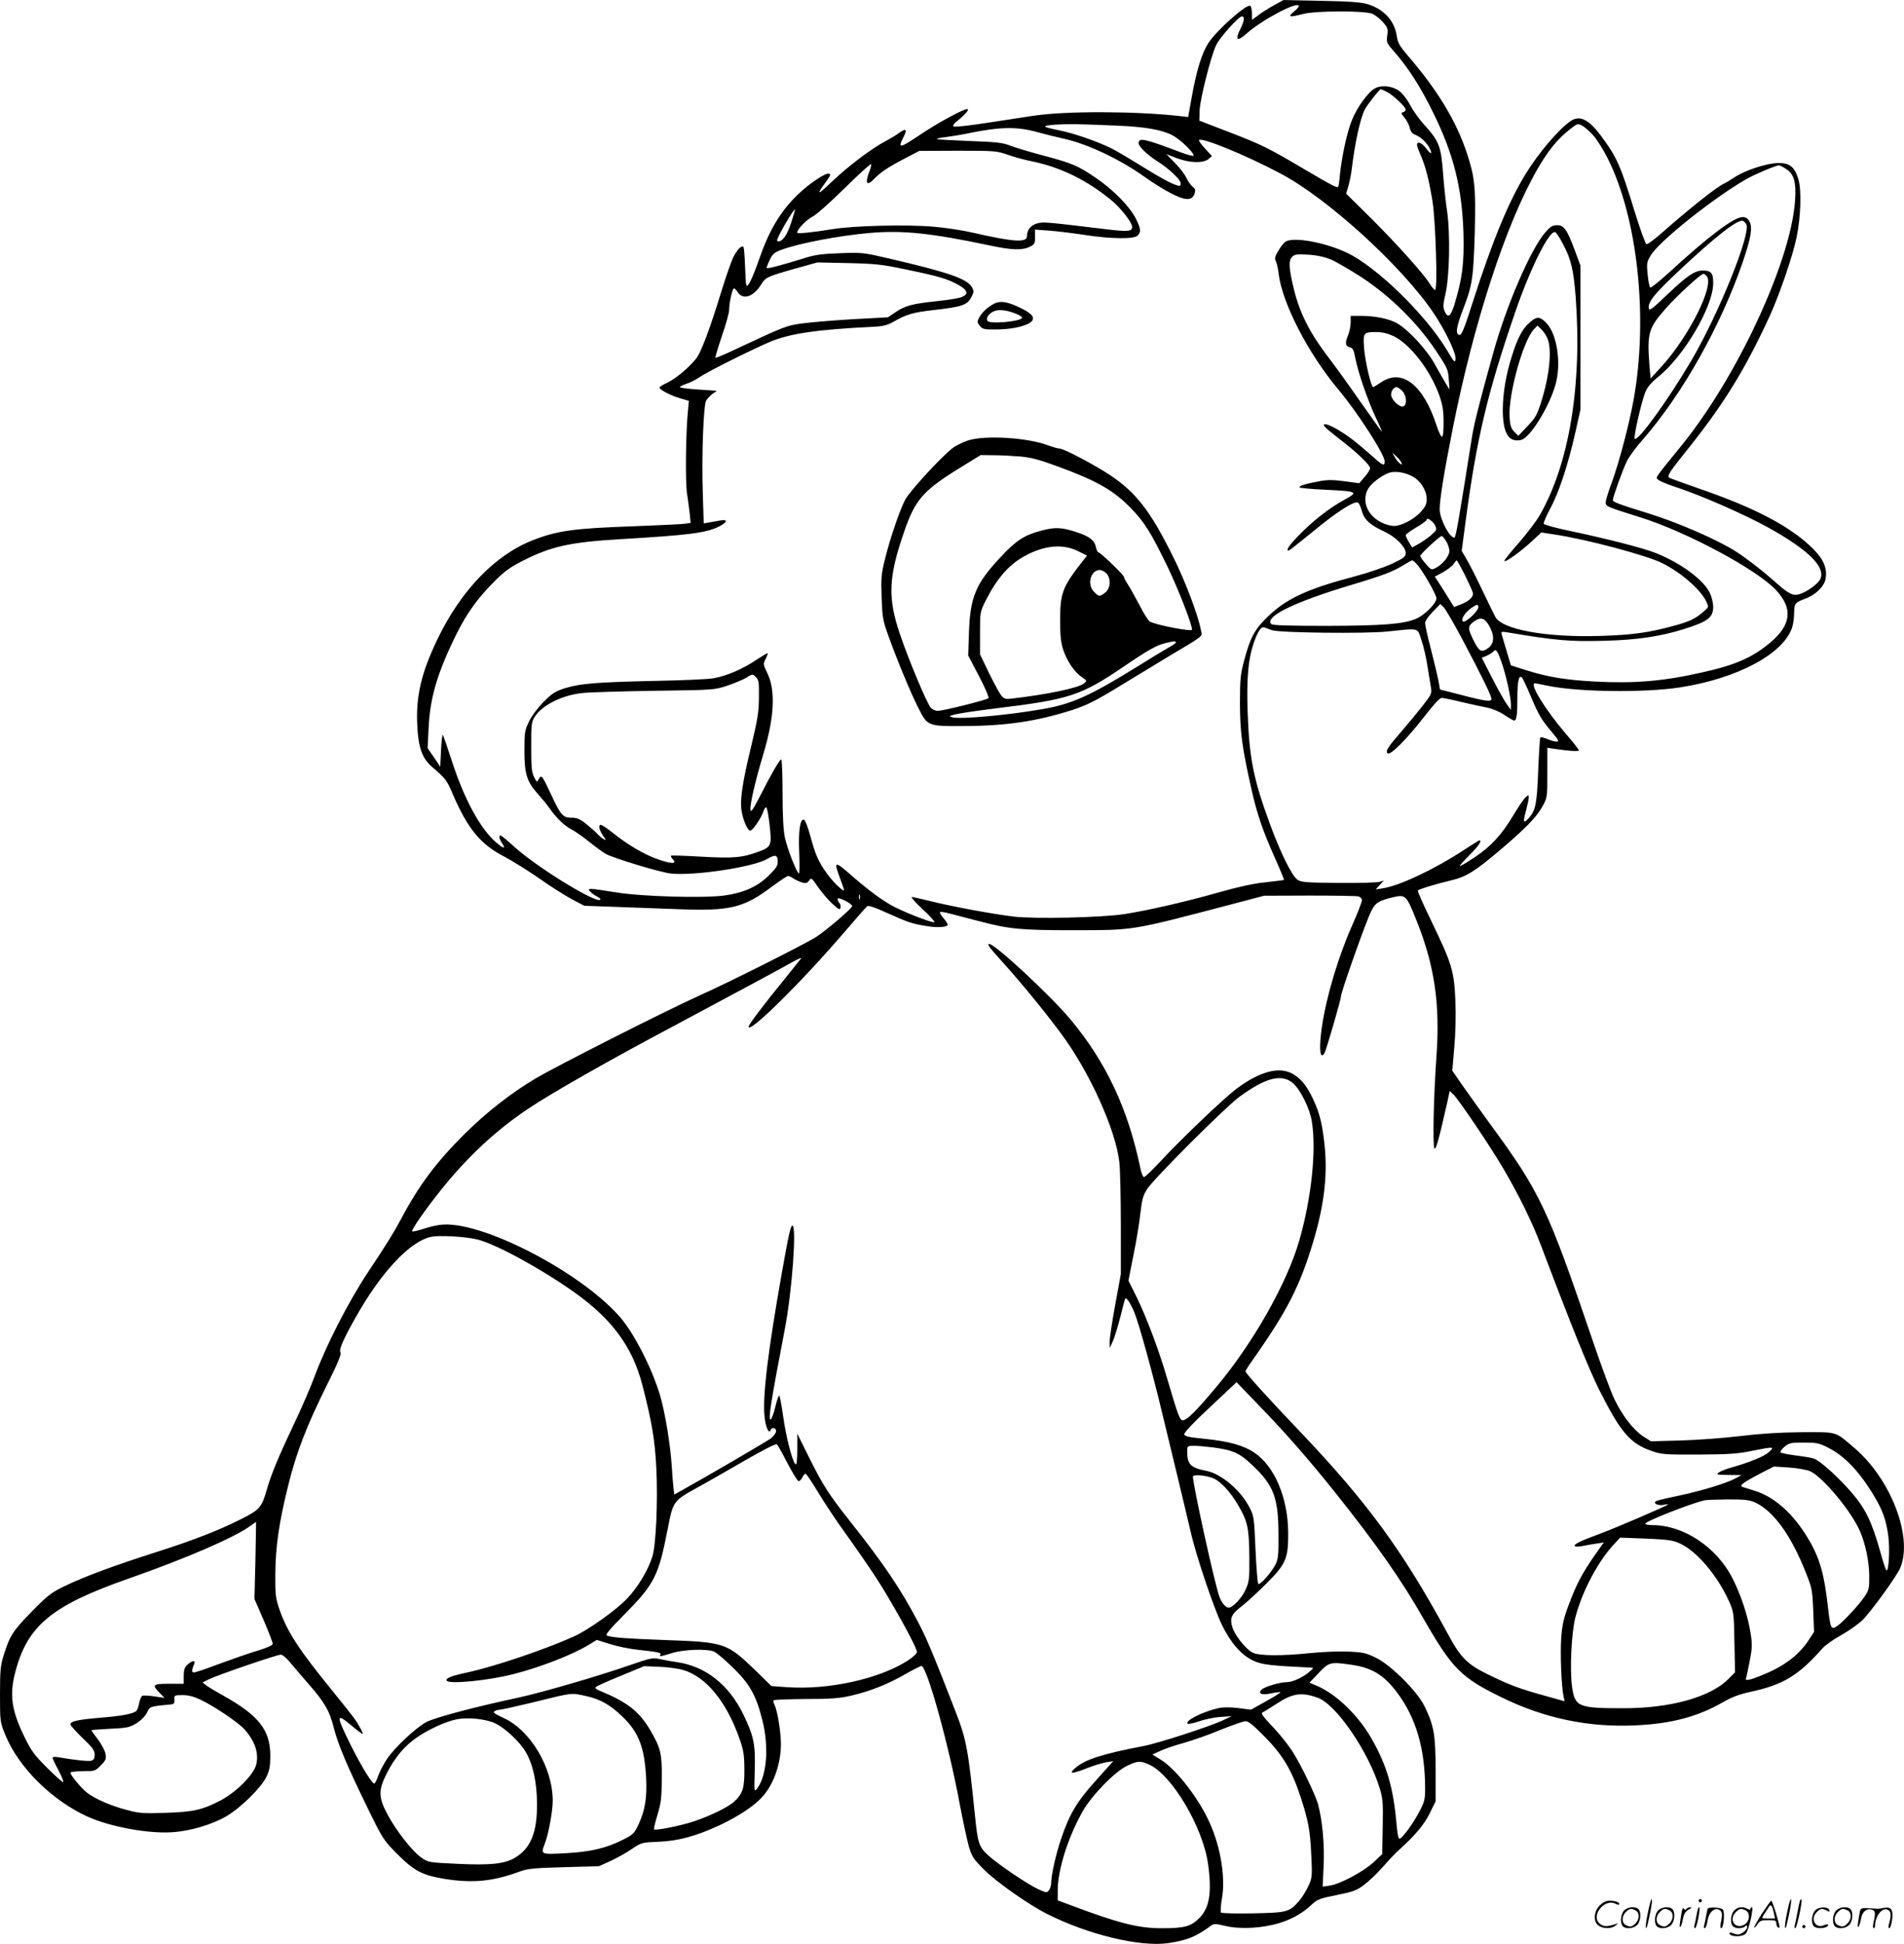
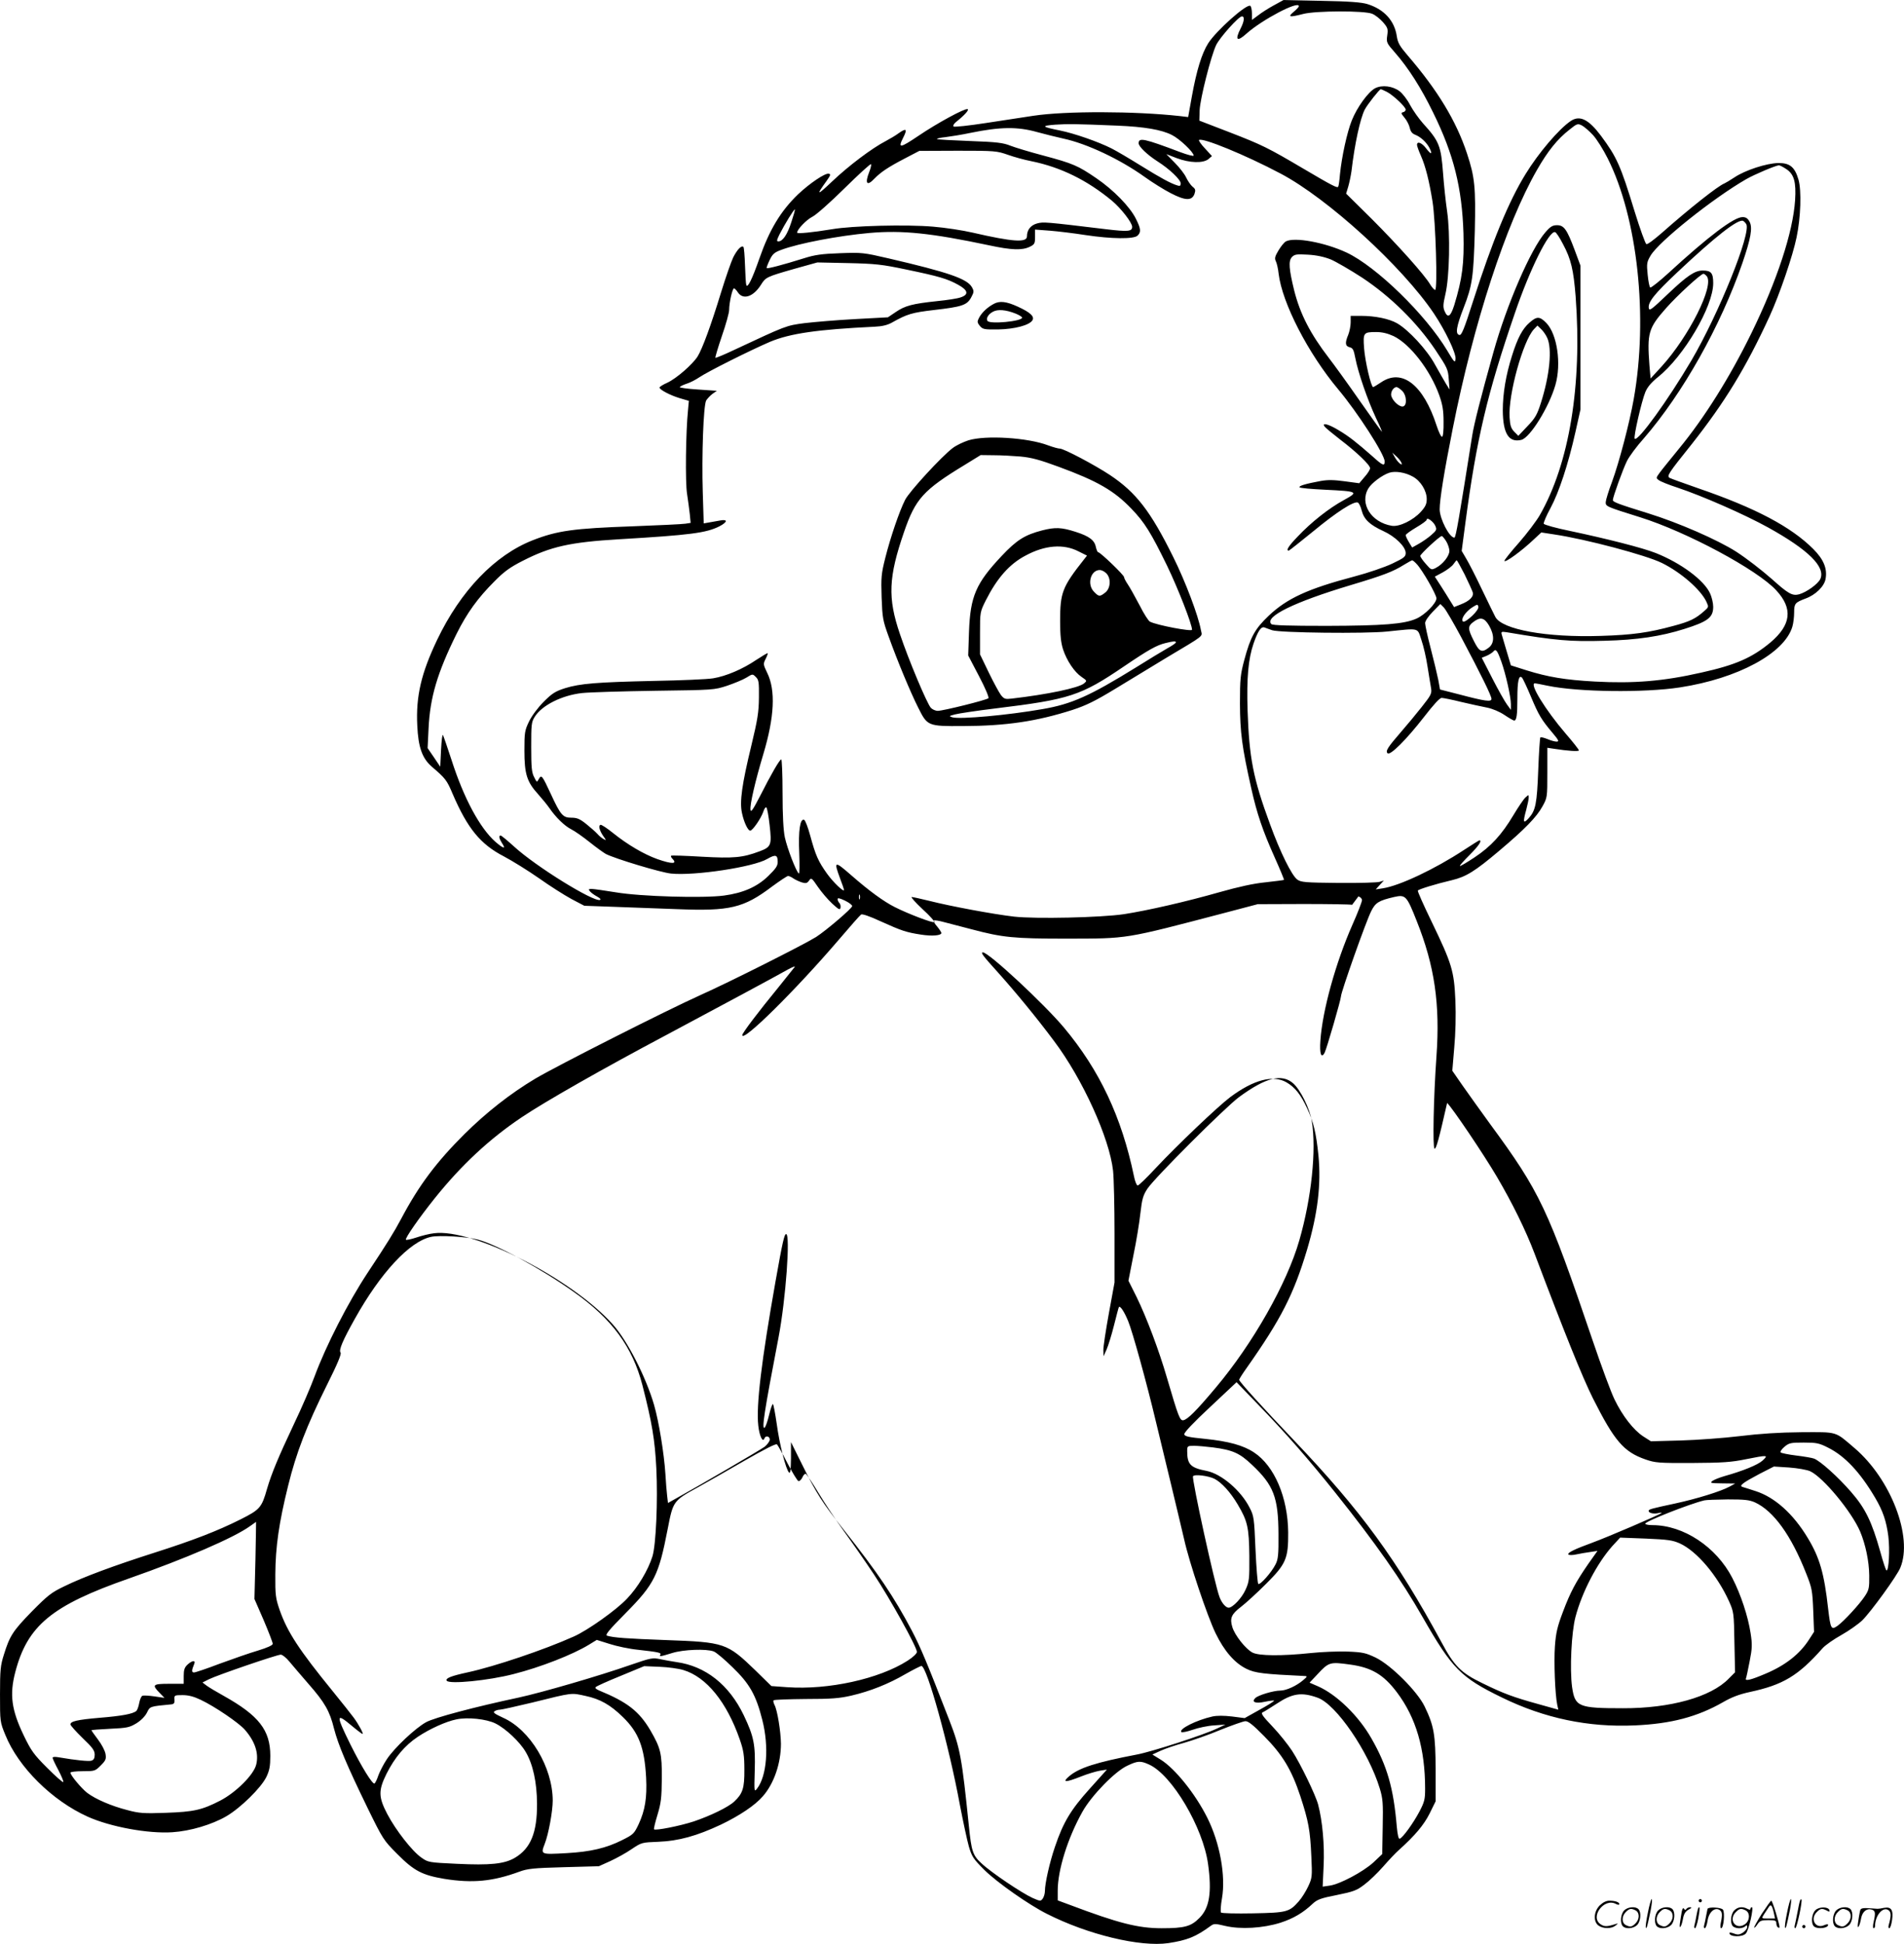
<svg xmlns="http://www.w3.org/2000/svg" version="1.0" viewBox="0 0 1176.384 1200.764" preserveAspectRatio="xMidYMid meet">
  <g transform="translate(-0.5,1201.113) scale(0.1,-0.1)" fill="#000000" stroke="none">
-     <path d="M7875 11978 c-33 -18 -77 -46 -97 -62 l-38 -28 0 40 c0 23 -5 44 -10 47 -23 14 -209 -152 -260 -231 -40 -63 -72 -168 -101 -328 l-23 -128 -50 6 c-278 31 -708 32 -906 2 -58 -9 -190 -29 -295 -45 -104 -16 -194 -26 -199 -21 -4 5 2 16 15 27 53 42 84 76 72 80 -17 6 -187 -86 -302 -164 -116 -78 -130 -80 -96 -13 28 55 20 62 -28 28 -17 -13 -53 -34 -79 -48 -87 -45 -231 -154 -332 -250 -95 -90 -101 -89 -33 5 24 34 26 41 12 43 -22 5 -117 -59 -189 -127 -107 -103 -177 -218 -240 -399 -43 -123 -72 -183 -80 -162 -3 8 -6 63 -8 122 -2 58 -6 110 -10 114 -12 11 -38 -16 -63 -65 -12 -25 -46 -122 -75 -216 -63 -206 -115 -347 -145 -396 -32 -50 -131 -136 -187 -162 -27 -12 -48 -25 -48 -30 0 -13 64 -47 123 -65 l58 -17 -5 -55 c-14 -136 -18 -448 -6 -520 6 -41 14 -98 17 -127 l5 -52 -33 -5 c-19 -3 -164 -10 -324 -16 -367 -13 -467 -27 -618 -86 -235 -92 -446 -312 -591 -615 -98 -205 -132 -348 -123 -529 6 -134 30 -203 90 -255 84 -72 93 -83 129 -169 92 -213 171 -310 316 -385 53 -28 151 -89 217 -135 66 -47 156 -104 200 -128 l80 -42 195 -7 c107 -4 278 -10 380 -14 324 -13 409 7 584 139 49 36 94 66 100 66 6 0 22 -7 34 -16 12 -8 36 -19 52 -24 24 -7 32 -5 44 12 13 19 16 17 54 -39 22 -32 61 -78 88 -103 41 -38 49 -42 52 -26 2 10 -1 23 -7 29 -6 6 -11 17 -11 24 0 9 13 6 45 -9 25 -12 45 -27 45 -34 0 -14 -161 -151 -223 -191 -75 -47 -542 -282 -713 -358 -209 -94 -883 -435 -1022 -517 -154 -92 -303 -209 -438 -343 -172 -171 -281 -316 -389 -520 -47 -88 -86 -151 -208 -335 -121 -183 -258 -451 -328 -640 -23 -63 -81 -198 -130 -300 -94 -199 -136 -300 -164 -395 -33 -117 -44 -129 -163 -189 -143 -72 -297 -131 -532 -206 -251 -80 -442 -151 -556 -207 -82 -39 -103 -56 -202 -156 -118 -121 -137 -151 -173 -267 -21 -66 -24 -94 -24 -245 0 -169 0 -171 33 -251 80 -199 289 -406 509 -505 140 -63 374 -106 523 -96 110 7 245 47 334 99 87 51 214 175 247 243 19 40 24 66 24 130 0 159 -71 249 -289 371 -45 25 -92 53 -105 63 l-25 19 40 20 c50 25 420 152 444 152 9 0 34 -19 53 -43 20 -24 73 -86 119 -139 99 -113 130 -166 157 -276 26 -100 80 -228 207 -489 95 -194 99 -200 184 -285 103 -104 154 -130 290 -153 175 -28 299 -16 463 44 51 19 88 23 275 28 l217 6 71 32 c39 18 99 51 132 74 61 41 63 41 164 45 126 5 238 36 387 106 115 55 212 120 259 175 69 78 112 204 112 325 -1 75 -22 207 -40 240 -6 12 -9 25 -5 28 4 4 93 7 198 8 157 0 209 4 282 21 116 27 228 71 336 134 48 27 91 49 97 49 34 0 171 -496 237 -855 20 -104 45 -221 56 -260 19 -64 28 -77 97 -146 78 -77 275 -215 385 -270 254 -129 577 -206 750 -181 118 18 170 39 263 107 19 14 28 14 90 -1 95 -22 232 -14 340 20 80 26 140 61 200 118 27 25 50 34 148 53 103 21 123 28 170 64 30 22 82 72 117 112 35 40 79 87 98 103 99 89 154 155 189 225 l37 75 0 195 c-1 217 -10 271 -68 391 -45 93 -206 254 -301 301 -63 30 -80 34 -175 38 -58 2 -160 -2 -226 -9 -180 -19 -323 -18 -362 3 -42 22 -109 107 -124 157 -17 55 -6 80 53 125 29 22 99 86 155 142 124 123 138 157 137 318 -2 216 -85 411 -211 494 -66 44 -157 69 -303 84 -101 10 -125 15 -128 28 -2 11 57 73 160 169 l163 153 130 -135 c172 -177 316 -342 479 -546 250 -313 410 -541 541 -771 182 -318 235 -372 490 -496 262 -128 533 -185 821 -172 225 10 386 53 544 143 53 31 101 49 165 63 206 44 300 100 451 271 17 19 70 56 117 82 46 26 104 67 128 90 53 52 215 275 235 325 79 189 -58 548 -284 740 -122 104 -100 98 -327 97 -136 -1 -258 -9 -380 -24 -99 -12 -263 -24 -365 -27 l-185 -5 -47 30 c-60 39 -128 126 -177 227 -22 44 -82 207 -135 363 -278 818 -325 919 -636 1342 -58 80 -134 186 -169 236 l-63 91 12 143 c8 87 11 201 7 291 -8 182 -21 226 -147 487 -49 101 -88 188 -85 192 5 8 108 40 210 64 88 21 143 55 292 181 159 134 232 209 268 275 30 54 30 57 30 208 l0 154 40 -6 c89 -14 155 -18 155 -10 0 5 -37 52 -82 104 -125 146 -226 310 -190 310 6 0 42 -7 80 -15 188 -39 596 -44 817 -10 357 55 645 210 694 375 6 20 11 60 11 87 0 56 5 62 71 87 61 22 115 75 123 120 12 64 -11 121 -76 186 -137 137 -356 253 -708 374 -92 32 -172 61 -179 65 -19 12 -10 26 135 207 206 261 336 473 483 793 61 133 143 373 166 486 26 123 31 289 12 356 -23 79 -54 104 -125 103 -73 -1 -206 -45 -270 -88 -27 -18 -56 -35 -63 -38 -39 -15 -214 -153 -387 -306 -46 -40 -88 -72 -95 -69 -6 2 -39 93 -73 203 -87 285 -110 335 -208 467 -76 101 -130 128 -186 91 -73 -49 -200 -198 -280 -329 -104 -169 -205 -414 -325 -788 -54 -169 -70 -208 -83 -205 -27 5 -19 52 26 168 54 139 61 191 69 475 6 269 0 332 -48 477 -67 203 -182 392 -368 608 -48 56 -60 77 -66 117 -14 96 -78 167 -182 199 -35 11 -113 17 -283 20 l-235 5 -60 -33z m155 -5 c0 -5 -14 -20 -32 -35 -39 -33 -27 -35 59 -13 77 20 379 21 426 1 18 -7 47 -30 66 -51 30 -35 33 -42 27 -83 -6 -43 -4 -47 48 -106 83 -95 161 -217 236 -371 127 -258 178 -464 187 -745 5 -186 -7 -280 -57 -444 -23 -72 -40 -83 -60 -36 -10 24 -9 42 5 102 26 109 31 374 11 513 -9 61 -20 166 -25 235 -13 171 -24 199 -123 308 -26 29 -62 80 -80 113 -17 34 -47 72 -65 86 -43 33 -109 41 -152 19 -42 -22 -112 -118 -144 -199 -29 -72 -62 -223 -73 -332 -3 -38 -8 -73 -11 -77 -5 -10 -35 5 -213 110 -222 131 -257 148 -458 226 l-187 72 2 65 c3 71 70 335 102 402 23 47 139 177 159 177 18 0 15 -30 -8 -75 -37 -72 -22 -85 37 -31 98 87 323 205 323 169z m543 -529 c39 -20 117 -93 117 -110 0 -7 -7 -14 -16 -16 -14 -3 -13 -8 8 -33 14 -16 29 -45 33 -63 5 -23 15 -36 33 -43 34 -13 70 -46 89 -82 21 -42 10 -43 -21 -2 -27 35 -56 46 -56 21 0 -7 11 -38 24 -67 29 -66 51 -154 72 -284 19 -121 32 -545 16 -545 -5 0 -19 15 -30 33 -34 59 -202 246 -363 407 l-157 155 13 43 c7 24 16 67 20 95 20 171 54 326 82 381 16 31 91 126 99 126 3 0 19 -7 37 -16z m-1664 -209 c167 -7 273 -25 337 -58 48 -24 134 -106 134 -127 0 -5 -37 4 -82 21 -225 85 -258 92 -258 55 0 -20 53 -71 117 -112 74 -47 143 -113 143 -136 0 -15 -5 -18 -22 -12 -39 12 -99 44 -228 124 -69 43 -149 90 -179 105 -82 41 -228 92 -317 110 -114 23 -119 29 -29 36 79 5 122 5 384 -6z m2939 -59 c22 -24 63 -89 90 -143 185 -368 251 -981 161 -1487 -27 -152 -90 -390 -134 -511 -21 -55 -38 -111 -39 -125 -1 -27 1 -28 212 -94 288 -90 724 -324 841 -451 105 -113 93 -214 -36 -323 -113 -94 -215 -139 -428 -186 -233 -53 -417 -68 -656 -55 -183 10 -290 28 -421 69 l-98 31 -26 87 c-14 48 -28 95 -31 105 -4 16 0 17 29 13 307 -52 395 -59 607 -53 202 5 347 27 493 73 146 46 178 71 178 137 0 23 -9 60 -19 82 -37 82 -180 188 -336 250 -81 32 -301 88 -528 136 -88 18 -161 38 -164 45 -2 6 16 50 42 97 52 97 109 269 154 470 l31 139 0 444 0 444 -36 97 c-48 128 -66 153 -109 153 -27 0 -41 -8 -72 -44 -90 -103 -239 -447 -321 -741 -78 -279 -120 -444 -131 -515 -81 -511 -101 -630 -110 -630 -31 0 -90 115 -91 174 0 61 27 230 81 501 129 651 327 1259 520 1596 67 117 126 191 202 250 46 37 50 38 76 25 15 -8 46 -35 69 -60z m-3438 20 c47 -13 121 -31 165 -41 145 -31 351 -128 504 -238 46 -33 118 -78 159 -99 90 -47 131 -48 147 -5 8 24 6 31 -12 45 -11 9 -29 35 -39 56 -10 22 -42 63 -71 92 l-52 53 65 -25 c80 -30 162 -32 195 -6 l22 19 -43 47 c-24 25 -40 49 -37 52 18 18 287 -92 504 -207 292 -154 751 -573 947 -864 71 -106 138 -246 134 -281 -3 -27 -7 -23 -51 51 -134 224 -439 520 -622 606 -135 63 -322 97 -375 69 -11 -6 -31 -31 -46 -56 -22 -37 -25 -49 -16 -67 6 -12 14 -47 17 -77 22 -181 182 -492 369 -715 119 -142 286 -401 286 -444 0 -31 -11 -27 -76 32 -97 85 -146 124 -209 161 -64 39 -108 49 -84 20 8 -9 50 -44 94 -78 100 -76 185 -157 185 -177 0 -9 -15 -33 -34 -54 l-33 -39 -89 12 c-67 9 -104 10 -149 2 -92 -17 -136 -30 -131 -39 3 -5 74 -11 157 -15 206 -10 210 -13 117 -64 -92 -50 -202 -137 -285 -225 -58 -60 -75 -88 -55 -87 4 1 72 55 152 120 144 119 249 186 274 177 7 -3 18 -25 24 -49 14 -55 50 -89 133 -127 75 -34 139 -97 139 -136 0 -23 -11 -31 -82 -65 -46 -22 -151 -58 -235 -80 -288 -76 -416 -135 -530 -243 -84 -80 -112 -130 -150 -272 -24 -90 -27 -117 -27 -270 1 -178 12 -266 70 -524 35 -157 71 -262 144 -425 34 -76 60 -139 58 -140 -2 -2 -52 -8 -113 -15 -74 -7 -168 -28 -285 -61 -203 -58 -443 -113 -591 -136 -143 -21 -545 -30 -679 -15 -129 15 -392 64 -522 97 -53 13 -102 24 -110 24 -7 0 23 -34 67 -75 44 -40 77 -77 73 -80 -7 -8 -162 51 -245 93 -69 35 -157 99 -268 196 -104 91 -110 90 -70 -18 14 -37 25 -69 25 -72 0 -17 -66 46 -105 100 -55 77 -71 114 -104 235 -14 52 -31 96 -38 98 -25 9 -36 -68 -30 -204 3 -75 2 -131 -2 -128 -16 9 -72 155 -87 224 -9 44 -14 134 -14 274 0 114 -4 207 -8 207 -10 0 -62 -90 -133 -230 -42 -81 -55 -100 -57 -81 -5 30 30 180 79 343 69 230 77 396 24 503 -25 52 -25 55 -10 85 9 18 15 34 13 36 -2 2 -33 -17 -70 -41 -84 -57 -187 -101 -267 -114 -35 -6 -199 -13 -365 -16 -354 -8 -456 -16 -550 -45 -59 -19 -79 -31 -131 -83 -36 -36 -74 -87 -91 -122 -27 -56 -29 -68 -29 -180 0 -144 15 -193 84 -269 25 -28 57 -67 70 -86 40 -58 94 -111 136 -132 22 -11 73 -47 113 -79 41 -33 86 -65 100 -73 59 -30 341 -115 403 -121 145 -15 509 40 594 90 52 30 65 26 65 -18 0 -25 -12 -42 -58 -87 -69 -67 -155 -105 -274 -121 -126 -17 -516 -6 -668 20 -69 11 -136 21 -149 21 -20 0 -22 -2 -10 -16 7 -8 26 -22 43 -31 18 -10 26 -18 18 -21 -41 -13 -397 207 -531 330 -41 37 -78 68 -83 68 -13 0 -9 -19 8 -46 27 -40 11 -37 -40 7 -96 85 -195 268 -271 505 -25 77 -49 146 -53 154 -4 8 -9 -32 -12 -90 l-5 -105 -39 58 -39 57 6 123 c9 190 54 342 173 583 65 130 131 221 234 324 59 60 96 87 175 127 172 88 292 115 595 133 441 26 539 39 620 80 50 26 53 45 5 36 -19 -3 -50 -9 -68 -12 l-34 -6 -6 193 c-7 224 4 534 21 566 7 11 24 30 39 41 l27 19 -117 8 c-64 4 -115 11 -112 15 3 5 22 14 43 21 20 6 55 24 77 39 51 35 315 167 436 219 126 53 296 77 649 94 45 2 78 10 105 25 96 54 125 62 260 78 174 20 204 30 230 77 18 34 19 39 5 64 -29 52 -145 92 -515 178 -155 36 -165 37 -300 32 -114 -4 -156 -10 -225 -32 -128 -40 -223 -65 -228 -60 -2 2 6 24 18 49 18 38 29 48 73 64 107 40 353 87 544 104 204 18 382 -1 738 -76 139 -30 204 -32 251 -10 31 15 34 20 34 61 l0 46 93 -7 c50 -4 149 -16 219 -27 159 -24 300 -26 322 -3 22 22 20 42 -11 104 -37 74 -137 177 -244 250 -114 78 -144 91 -327 140 -84 22 -176 50 -204 61 -45 18 -83 23 -251 29 -108 4 -200 9 -203 12 -2 3 21 9 53 12 32 4 101 15 153 26 185 38 291 39 410 6z m-178 -141 c39 -14 105 -32 147 -40 180 -37 341 -116 494 -242 57 -47 127 -137 127 -163 0 -29 -26 -31 -160 -15 -381 46 -388 46 -427 36 -40 -11 -63 -40 -63 -80 0 -40 -88 -34 -335 23 -60 14 -171 31 -245 37 -164 14 -499 6 -625 -16 -122 -20 -215 -29 -215 -21 0 20 58 80 94 98 23 11 112 90 199 176 86 85 160 152 163 149 4 -3 -1 -24 -10 -47 -29 -73 -15 -92 32 -42 39 40 85 71 187 124 l90 47 238 1 c228 0 240 -1 309 -25z m4809 -88 c49 -32 62 -81 55 -192 -13 -198 -111 -496 -269 -820 -135 -276 -291 -524 -448 -715 -52 -64 -106 -130 -119 -148 -24 -33 -24 -34 -6 -47 10 -8 62 -29 115 -46 156 -52 415 -166 560 -246 249 -138 356 -244 323 -318 -14 -31 -85 -82 -131 -95 -42 -11 -67 3 -166 92 -67 59 -158 129 -221 170 -115 74 -358 180 -545 238 -184 57 -219 70 -219 82 0 19 63 193 87 241 13 27 60 91 105 141 240 277 474 694 608 1081 53 155 64 218 45 256 -12 22 -23 29 -44 29 -53 0 -211 -119 -460 -348 -56 -51 -106 -90 -110 -87 -5 3 -12 39 -16 80 -7 68 -5 78 18 117 50 86 385 354 592 473 51 29 181 84 201 85 6 0 26 -10 45 -23z m-6147 -329 c-25 -77 -53 -118 -80 -118 -12 0 -10 8 7 43 32 63 91 159 95 154 2 -2 -8 -37 -22 -79z m5900 -11 c33 -52 -169 -553 -339 -843 -144 -244 -330 -502 -350 -483 -9 9 43 234 66 289 13 31 38 60 78 92 160 128 341 436 341 580 0 63 -13 78 -65 78 -49 0 -97 -33 -214 -144 -103 -98 -116 -108 -119 -88 -6 37 36 89 174 219 238 224 375 331 408 320 5 -2 14 -11 20 -20z m-1132 -124 c50 -93 65 -160 78 -323 41 -548 -39 -1033 -222 -1352 -21 -36 -79 -113 -128 -169 -50 -56 -90 -107 -90 -112 0 -17 109 62 186 136 l42 39 78 -12 c197 -29 572 -129 668 -177 117 -58 237 -163 273 -237 16 -34 16 -35 -13 -60 -52 -46 -87 -64 -189 -91 -154 -42 -254 -56 -450 -62 -335 -11 -609 39 -651 117 -7 14 -45 90 -83 170 -38 80 -82 166 -98 192 l-27 46 23 174 c69 519 135 798 305 1293 94 276 213 514 249 502 7 -1 29 -35 49 -74z m-1436 -94 c33 -14 121 -65 195 -113 175 -116 339 -277 453 -447 73 -109 78 -120 82 -180 l5 -64 -23 37 c-13 21 -43 75 -68 119 -49 90 -162 212 -233 253 -49 28 -135 46 -224 46 l-63 0 0 -40 c0 -22 -7 -57 -15 -77 -21 -50 -19 -70 9 -77 20 -5 25 -16 35 -68 18 -92 76 -259 127 -368 25 -52 41 -90 36 -85 -6 6 -68 94 -140 196 -71 102 -155 218 -186 258 -116 151 -178 272 -215 418 -32 131 -36 181 -15 205 17 18 28 20 99 16 54 -3 100 -13 141 -29z m-2621 -63 c202 -42 253 -57 320 -94 62 -34 67 -61 15 -78 -19 -7 -84 -17 -145 -23 -151 -16 -198 -28 -255 -67 l-49 -33 -203 -11 c-112 -6 -252 -18 -312 -25 -115 -15 -113 -15 -434 -165 -61 -29 -114 -51 -117 -49 -2 3 16 63 40 134 25 72 45 144 45 162 0 44 20 133 30 133 4 0 15 -11 24 -25 32 -48 95 -28 142 46 30 48 34 50 209 100 l140 39 190 -4 c169 -4 208 -8 360 -40z m4945 -41 c48 -58 -109 -371 -279 -558 l-68 -74 -7 81 c-15 200 -7 230 104 355 68 77 214 211 230 211 4 0 13 -7 20 -15z m-1935 -370 c102 -49 227 -210 283 -367 20 -57 26 -93 26 -162 1 -54 -3 -91 -9 -93 -6 -2 -21 29 -34 69 -81 251 -213 355 -342 268 -24 -16 -47 -30 -50 -30 -13 0 -50 159 -56 240 -7 96 -4 100 75 100 36 0 70 -8 107 -25z m52 -337 c31 -29 33 -98 3 -98 -27 0 -70 46 -70 74 0 23 17 46 34 46 5 0 20 -10 33 -22z m-6 -440 c18 -33 -16 -9 -36 25 l-18 32 22 -20 c13 -11 27 -28 32 -37z m73 -91 c48 -26 86 -87 86 -139 0 -30 -8 -47 -36 -78 -48 -53 -133 -94 -179 -87 -129 21 -202 139 -145 232 21 34 86 82 129 96 37 12 99 2 145 -24z m139 -304 c10 -24 8 -28 -25 -57 -19 -17 -54 -41 -77 -54 l-41 -23 -20 33 c-11 18 -20 38 -20 43 0 6 30 27 65 48 36 21 65 42 65 48 0 18 41 -11 53 -38z m67 -95 c11 -18 20 -45 20 -60 0 -31 -40 -82 -82 -104 -29 -15 -30 -15 -63 23 -19 21 -34 43 -35 50 0 11 119 122 133 123 4 0 16 -15 27 -32z m-182 -141 c35 -37 122 -189 122 -212 0 -30 -71 -102 -123 -125 -76 -34 -205 -44 -554 -45 -236 0 -335 3 -343 11 -45 45 141 136 488 240 204 61 264 84 331 126 25 15 48 28 51 28 4 0 16 -10 28 -23z m296 -64 c24 -49 46 -98 50 -110 8 -27 -18 -54 -75 -76 l-40 -16 -25 40 c-13 22 -40 64 -59 94 l-35 54 50 27 c27 15 57 38 65 50 9 13 18 24 20 24 3 0 24 -39 49 -87z m-21 -388 c124 -234 187 -362 187 -381 0 -20 -38 -15 -201 28 l-117 30 -11 61 c-7 34 -28 122 -47 195 -19 72 -34 142 -34 154 0 13 20 42 47 70 l47 48 22 -22 c12 -13 60 -95 107 -183z m69 133 c-43 -39 -62 -47 -62 -25 0 20 30 57 64 78 29 18 31 18 35 2 2 -10 -13 -32 -37 -55z m103 -61 c34 -59 33 -109 -1 -136 -44 -34 -59 -27 -93 41 -38 75 -38 91 -3 117 43 33 68 27 97 -22z m-1340 -29 c50 -16 574 -22 710 -8 204 21 186 26 212 -52 13 -37 30 -111 38 -165 9 -54 18 -114 22 -134 5 -32 -1 -43 -58 -115 -34 -43 -91 -112 -126 -152 -84 -97 -99 -120 -85 -134 16 -16 116 84 225 224 58 75 97 118 109 118 10 0 65 -11 121 -25 56 -13 128 -29 160 -35 34 -7 77 -25 108 -46 28 -19 55 -34 59 -34 15 0 20 33 20 138 0 106 9 147 29 127 5 -6 30 -58 55 -118 48 -114 64 -141 134 -224 38 -45 41 -53 24 -53 -11 0 -36 7 -57 16 -20 8 -40 13 -43 10 -3 -4 -9 -93 -13 -199 -8 -211 -16 -252 -59 -300 -34 -37 -37 -27 -15 53 8 30 15 64 15 74 0 19 0 19 -21 0 -11 -10 -44 -59 -74 -109 -71 -119 -138 -193 -241 -261 -47 -31 -87 -55 -89 -52 -3 2 25 33 60 68 55 55 79 90 60 90 -2 0 -46 -27 -96 -60 -178 -117 -396 -220 -499 -236 l-45 -7 25 28 25 27 -25 -8 c-14 -5 -128 -8 -255 -7 -205 2 -232 4 -255 21 -34 25 -105 168 -168 341 -105 285 -129 410 -139 706 -6 197 4 315 37 411 27 78 47 107 68 99 9 -4 31 -11 47 -17z m1416 -194 c27 -75 59 -218 59 -263 l0 -35 -24 33 c-13 17 -54 90 -90 160 l-66 129 30 12 c16 7 35 19 41 26 16 20 25 8 50 -62z m-4587 -222 c-1 -91 -8 -135 -47 -297 -58 -239 -73 -346 -58 -415 12 -58 37 -110 51 -110 15 0 67 76 81 117 6 19 15 31 19 26 5 -4 14 -54 20 -109 14 -123 10 -135 -63 -162 -104 -39 -159 -44 -356 -33 -102 6 -187 9 -190 6 -2 -3 1 -11 7 -17 35 -35 1 -36 -91 -4 -84 30 -184 89 -274 161 -37 30 -72 53 -78 51 -14 -5 -6 -36 17 -69 20 -28 20 -29 2 -19 -11 6 -28 20 -39 33 -11 12 -42 39 -68 60 -40 32 -57 39 -92 39 -52 0 -66 15 -127 147 -53 114 -58 121 -74 92 -12 -22 -12 -22 -29 12 -15 28 -18 60 -18 185 0 138 1 154 21 186 44 72 168 134 293 148 46 5 249 11 450 14 363 5 366 5 446 31 44 15 98 37 119 50 39 24 39 24 59 4 18 -17 20 -32 19 -127z m623 -1244 c-3 -7 -5 -2 -5 12 0 14 2 19 5 13 2 -7 2 -19 0 -25z m3081 16 c12 -4 22 -14 22 -23 0 -10 -26 -78 -59 -152 -104 -236 -185 -529 -198 -715 -6 -82 5 -115 26 -76 12 22 101 329 101 348 0 26 156 467 187 527 26 52 46 65 141 87 71 16 78 9 140 -148 111 -278 145 -514 122 -837 -18 -253 -24 -561 -12 -569 10 -6 28 62 78 282 l16 74 23 -22 c32 -30 227 -319 308 -457 94 -160 177 -328 232 -473 187 -495 296 -765 361 -895 133 -264 190 -330 324 -377 61 -21 80 -23 290 -22 187 1 243 5 330 23 136 27 142 27 104 -8 -30 -27 -121 -64 -235 -96 -31 -9 -64 -22 -75 -30 -17 -13 -11 -14 61 -15 l80 -1 -35 -19 c-53 -29 -201 -75 -335 -104 -149 -32 -165 -36 -165 -46 0 -13 30 -20 58 -14 15 4 25 4 22 1 -10 -10 -334 -149 -427 -183 -112 -41 -155 -62 -149 -73 3 -5 25 -5 48 0 24 5 63 12 87 15 l45 7 -56 -79 c-78 -113 -111 -174 -158 -299 -34 -90 -43 -128 -49 -211 -7 -98 1 -297 14 -360 l7 -32 -118 33 c-163 45 -221 67 -350 130 -133 64 -175 106 -254 254 -278 512 -495 810 -915 1251 -191 200 -335 359 -335 370 0 4 20 36 45 71 215 305 292 457 375 734 66 223 87 402 70 580 -14 137 -30 207 -70 292 -39 84 -74 129 -127 160 -83 48 -203 17 -348 -91 -77 -58 -330 -299 -460 -438 -55 -59 -105 -108 -112 -108 -6 0 -17 26 -23 58 -76 365 -212 654 -432 917 -123 147 -465 465 -501 465 -16 0 -2 -19 93 -124 105 -117 238 -278 346 -423 177 -235 343 -601 365 -802 5 -47 9 -222 9 -388 l0 -302 -35 -191 c-19 -105 -35 -208 -34 -228 l1 -37 19 42 c10 23 31 90 46 150 15 59 28 110 30 112 8 10 33 -28 57 -86 27 -65 114 -379 172 -623 19 -80 61 -253 93 -385 32 -132 68 -285 81 -340 32 -145 143 -474 194 -580 54 -111 118 -185 192 -221 53 -26 106 -32 359 -44 18 -1 16 -4 -10 -26 -41 -35 -104 -64 -141 -64 -41 0 -136 -28 -154 -46 -26 -25 1 -36 59 -23 29 6 54 9 57 7 2 -3 -38 -28 -89 -56 l-93 -52 -78 10 c-51 6 -93 6 -121 0 -99 -22 -210 -78 -192 -96 4 -4 35 2 70 14 34 12 94 25 132 27 l70 5 -51 -24 c-81 -39 -404 -144 -496 -161 -251 -48 -357 -82 -418 -134 -46 -39 -24 -40 72 -2 40 16 93 32 117 36 l44 7 -106 -118 c-118 -131 -164 -208 -215 -359 -33 -96 -62 -226 -62 -273 0 -15 -6 -36 -13 -46 -13 -18 -15 -18 -63 3 -65 29 -257 158 -315 213 -55 50 -63 75 -79 233 -43 419 -53 478 -121 653 -137 353 -177 449 -231 552 -109 207 -212 360 -419 621 -135 171 -170 225 -261 409 l-67 135 0 -100 c-1 -73 -4 -96 -12 -88 -20 20 -59 174 -76 300 -10 68 -20 123 -24 123 -4 0 -15 -32 -24 -70 -9 -39 -22 -73 -27 -76 -19 -12 -3 94 86 557 45 235 74 639 47 639 -11 0 -22 -47 -66 -295 -86 -486 -120 -765 -106 -888 7 -65 28 -108 38 -79 7 19 33 14 33 -7 0 -11 -15 -31 -32 -45 -29 -21 -397 -236 -545 -318 l-52 -29 -5 43 c-3 24 -8 86 -11 138 -8 123 -40 322 -70 425 -50 172 -165 397 -255 497 -253 283 -865 595 -1105 563 -27 -3 -76 -15 -108 -26 -33 -11 -62 -17 -65 -14 -8 7 81 135 177 255 166 207 339 368 539 502 141 95 501 300 897 510 339 181 667 357 750 404 28 15 45 21 39 14 -6 -8 -51 -64 -100 -125 -123 -150 -224 -283 -224 -296 0 -48 330 278 597 590 68 80 130 150 137 155 7 5 52 -10 121 -42 131 -59 158 -68 249 -82 69 -11 126 -6 126 10 0 5 -12 23 -26 40 -15 17 -24 33 -21 37 4 3 32 -1 64 -10 32 -8 110 -29 173 -45 189 -50 257 -57 585 -57 383 1 349 -5 975 159 l205 54 280 1 c154 0 290 -2 303 -5z m-403 -1155 c45 -40 103 -157 115 -234 29 -179 -2 -474 -77 -735 -76 -266 -287 -638 -516 -910 -120 -143 -174 -197 -201 -202 -21 -3 -30 20 -101 262 -49 169 -126 373 -187 498 l-51 102 31 158 c18 86 37 203 43 260 10 88 17 110 43 150 45 68 478 500 566 566 165 121 264 147 335 85z m-5038 -965 c116 -30 391 -180 594 -324 235 -166 362 -339 423 -575 60 -234 77 -338 86 -513 10 -201 -2 -475 -24 -545 -27 -86 -90 -191 -156 -260 -65 -70 -244 -197 -330 -235 -182 -82 -492 -186 -654 -221 -106 -23 -140 -37 -131 -52 15 -23 258 1 413 41 166 42 365 120 465 181 l49 30 80 -25 c43 -14 123 -31 176 -36 124 -14 144 -18 137 -30 -9 -14 1 -12 73 10 70 22 211 27 256 10 15 -5 67 -49 116 -97 106 -102 146 -172 185 -327 42 -165 28 -346 -33 -424 -17 -22 -18 -19 -14 109 5 163 -5 213 -68 345 -91 189 -236 303 -415 328 -27 4 -73 12 -101 18 -47 10 -57 8 -182 -35 -194 -68 -549 -171 -692 -202 -268 -57 -521 -124 -572 -152 -66 -36 -196 -158 -243 -229 -20 -30 -43 -75 -52 -99 -8 -25 -19 -47 -24 -51 -12 -7 -78 99 -149 241 -91 185 -90 198 9 115 33 -28 63 -50 66 -50 8 0 -24 59 -54 100 -14 19 -73 94 -131 165 -207 254 -279 364 -327 500 -25 73 -28 92 -27 220 1 172 23 322 79 548 50 204 115 372 242 627 63 126 89 188 82 196 -12 15 13 74 88 208 159 285 339 479 472 507 51 11 219 1 288 -17z m1913 -1381 c31 -59 61 -108 68 -111 6 -2 17 8 24 22 6 15 16 25 21 23 6 -2 41 -55 79 -118 38 -63 109 -170 159 -239 50 -69 133 -188 184 -265 99 -149 265 -448 265 -478 0 -10 -23 -32 -57 -54 -176 -113 -490 -182 -745 -164 l-97 7 -98 96 c-176 170 -190 175 -553 188 -245 9 -324 15 -364 27 -14 4 8 32 117 142 175 177 202 232 257 516 34 175 34 175 189 260 50 28 178 100 284 162 122 70 196 108 202 102 6 -5 35 -57 65 -116z m6429 96 c105 -52 199 -153 291 -309 49 -83 70 -146 82 -239 10 -83 3 -211 -11 -211 -4 0 -21 51 -38 113 -53 189 -93 271 -182 373 -81 93 -189 190 -228 205 -13 5 -62 13 -110 19 -49 6 -92 15 -96 19 -5 5 6 20 23 35 29 24 39 26 119 26 78 0 95 -3 150 -31z m-3799 1 c122 -16 164 -35 240 -107 134 -126 163 -201 164 -428 1 -127 -2 -156 -18 -187 -24 -49 -97 -131 -107 -121 -4 4 -12 100 -17 213 -8 195 -10 208 -37 259 -53 105 -174 208 -265 226 -99 19 -120 40 -120 121 0 33 1 34 43 34 23 0 76 -5 117 -10z m3689 -147 c80 -37 256 -249 309 -373 33 -79 55 -182 56 -271 1 -77 -2 -89 -26 -126 -33 -51 -131 -157 -170 -185 -39 -27 -43 -20 -58 106 -24 218 -53 317 -126 437 -90 150 -204 251 -321 289 -38 12 -74 24 -82 26 -23 7 2 26 104 80 l90 46 94 -6 c53 -4 110 -14 130 -23z m-3680 -47 c44 -23 98 -82 143 -158 61 -103 70 -142 72 -318 1 -144 -1 -159 -23 -208 -23 -52 -80 -112 -105 -112 -17 0 -42 28 -56 65 -29 74 -173 732 -164 747 9 14 95 3 133 -16z m3338 -145 c116 -53 225 -204 318 -441 35 -88 38 -104 43 -227 l5 -132 -31 -48 c-57 -89 -146 -159 -267 -210 -91 -39 -129 -48 -123 -31 3 7 13 55 23 106 16 82 17 104 6 175 -16 104 -60 238 -113 341 -99 192 -302 326 -493 326 -25 0 -45 4 -45 9 0 14 273 122 365 144 11 3 76 5 145 6 103 0 132 -3 167 -18z m-9264 -359 l-6 -238 57 -131 c31 -73 56 -138 56 -146 0 -9 -33 -24 -92 -42 -51 -15 -157 -52 -236 -81 -78 -30 -150 -54 -158 -54 -16 0 -16 12 1 53 10 24 -13 22 -42 -5 -18 -17 -23 -32 -23 -70 l0 -48 -90 0 c-101 0 -108 -6 -60 -55 l31 -32 -61 9 c-34 5 -67 7 -75 4 -7 -2 -16 -23 -20 -45 -4 -22 -12 -44 -18 -49 -21 -18 -90 -31 -226 -42 -140 -12 -181 -22 -181 -41 0 -6 34 -44 75 -84 62 -59 75 -77 75 -103 0 -22 -6 -32 -20 -37 -17 -5 -93 2 -203 21 -22 4 -37 3 -37 -3 0 -6 16 -40 36 -77 19 -37 33 -70 30 -73 -3 -4 -48 36 -100 88 -83 83 -99 106 -144 199 -76 158 -89 252 -53 391 75 289 226 413 701 579 356 125 650 252 750 324 19 14 36 25 37 26 0 0 -1 -107 -4 -238z m8801 105 c105 -48 232 -198 304 -358 29 -65 30 -72 33 -252 l4 -186 -39 -39 c-110 -114 -362 -184 -654 -183 -276 0 -296 9 -314 131 -15 110 -4 338 21 433 41 155 133 331 228 438 l48 52 158 -6 c138 -6 166 -10 211 -30z m-2039 -748 c134 -18 208 -62 291 -172 118 -157 174 -348 174 -596 0 -64 -4 -81 -35 -140 -38 -72 -103 -162 -122 -168 -7 -3 -13 22 -18 74 -20 238 -59 375 -157 546 -79 139 -214 270 -329 321 l-53 23 50 53 c69 74 76 76 199 59z m-4118 -34 c143 -43 269 -199 349 -430 23 -66 28 -98 28 -185 1 -114 -10 -148 -62 -197 -37 -35 -147 -88 -250 -123 -85 -28 -237 -58 -246 -49 -3 2 7 43 21 89 22 73 26 105 27 225 1 156 -7 187 -71 298 -70 118 -142 174 -317 246 -18 8 -26 15 -20 21 6 6 75 37 154 69 l145 60 95 -4 c52 -2 118 -11 147 -20z m-604 -160 c89 -19 152 -54 230 -130 98 -95 134 -188 144 -375 6 -124 -6 -200 -46 -287 -28 -59 -33 -64 -101 -98 -99 -50 -197 -73 -344 -81 -161 -9 -161 -9 -136 56 24 60 50 203 50 269 -1 206 -139 436 -306 511 -52 24 -65 33 -54 40 8 6 23 10 33 10 10 0 100 20 200 44 254 63 239 61 330 41z m4523 -11 c115 -41 315 -334 384 -561 19 -63 21 -90 18 -238 l-3 -167 -55 -52 c-64 -58 -208 -135 -271 -143 l-42 -6 6 129 c6 128 -7 276 -34 378 -16 60 -109 252 -161 332 -25 38 -79 106 -121 150 -62 65 -74 83 -60 88 9 4 48 28 86 53 97 64 153 73 253 37z m-6901 -13 c87 -41 235 -142 272 -184 64 -73 88 -147 71 -216 -15 -63 -126 -173 -223 -223 -113 -58 -163 -69 -335 -75 -137 -5 -165 -3 -239 17 -98 25 -195 67 -247 106 -36 28 -104 109 -104 125 0 5 34 9 76 9 74 0 77 1 111 35 31 31 35 40 30 71 -3 20 -24 60 -47 90 -22 29 -40 55 -40 57 0 2 52 6 115 9 105 5 120 8 163 34 29 18 54 44 65 66 19 39 16 38 152 51 15 2 20 9 18 30 -2 26 0 27 50 27 37 0 70 -9 112 -29z m1821 -146 c63 -31 151 -114 187 -176 45 -76 69 -188 70 -319 1 -179 -39 -277 -137 -335 -65 -38 -152 -47 -359 -37 -172 8 -177 9 -218 38 -57 39 -159 170 -211 269 -55 105 -56 146 -5 249 51 101 113 175 194 229 74 49 173 94 237 107 69 15 185 3 242 -25z m4749 -78 c114 -115 170 -208 224 -371 50 -153 61 -209 68 -372 6 -125 5 -133 -19 -185 -14 -30 -40 -72 -58 -92 -59 -67 -73 -71 -284 -75 -103 -2 -192 0 -197 5 -4 4 -2 44 6 88 24 138 -13 343 -91 498 -74 148 -199 303 -287 358 l-52 32 50 23 c28 13 93 35 145 49 52 15 154 50 225 80 72 29 141 53 154 54 18 1 48 -23 116 -92z m-710 -176 c141 -64 333 -388 364 -615 24 -174 9 -270 -53 -332 -52 -53 -92 -64 -234 -64 -145 0 -267 31 -569 145 l-73 27 0 60 c0 128 62 326 153 488 56 100 201 249 277 284 65 31 82 31 135 7z M6145 10134 c-41 -22 -74 -54 -91 -86 -12 -23 -12 -29 5 -50 18 -21 26 -23 113 -22 102 2 194 26 212 57 14 23 -14 49 -91 84 -70 32 -111 37 -148 17z m135 -60 c22 -9 40 -20 40 -25 0 -23 -201 -42 -214 -20 -10 15 5 41 33 56 30 17 80 13 141 -11z M5988 9291 c-31 -10 -75 -31 -96 -47 -67 -50 -269 -269 -295 -321 -35 -69 -90 -230 -122 -357 -25 -99 -27 -121 -23 -245 5 -128 7 -142 45 -246 52 -145 134 -342 181 -435 57 -114 59 -115 275 -114 270 1 457 29 679 100 85 28 140 55 265 131 87 53 228 138 313 190 246 147 223 129 215 171 -16 90 -96 301 -171 452 -141 285 -230 399 -390 506 -95 63 -286 164 -311 164 -10 0 -42 9 -72 20 -126 48 -387 64 -493 31z m322 -100 c66 -6 119 -20 235 -63 240 -88 344 -148 451 -260 81 -84 120 -147 220 -352 68 -141 154 -361 154 -395 0 -13 -218 28 -260 50 -9 4 -38 49 -64 101 -27 51 -59 109 -72 128 -13 19 -24 40 -24 46 0 13 -147 154 -160 154 -4 0 -10 14 -14 31 -8 43 -41 68 -126 95 -88 28 -125 29 -205 9 -108 -28 -158 -59 -252 -159 -158 -168 -193 -248 -201 -467 l-5 -147 67 -128 c37 -70 63 -131 58 -136 -11 -11 -280 -78 -313 -78 -14 0 -34 9 -43 19 -24 27 -137 295 -191 456 -76 223 -71 350 26 631 70 204 119 258 374 413 l99 61 81 -1 c44 0 118 -4 165 -8z m359 -586 l52 -26 -18 -23 c-135 -171 -148 -205 -148 -381 0 -89 5 -134 18 -175 23 -70 70 -140 114 -170 35 -24 35 -24 15 -41 -35 -28 -228 -68 -444 -93 -42 -5 -49 -3 -69 22 -11 15 -45 77 -75 139 l-54 112 0 131 c0 130 0 131 36 203 70 138 146 224 245 276 120 65 235 74 328 26z m171 -135 c31 -31 27 -93 -6 -119 -34 -27 -40 -26 -69 4 -46 45 -22 135 35 135 11 0 29 -9 40 -20z m430 -427 c0 -5 -24 -21 -53 -37 -28 -16 -116 -69 -194 -118 -285 -176 -396 -226 -576 -257 -216 -38 -509 -64 -557 -51 -23 7 -23 8 15 18 22 6 135 23 250 37 460 56 527 78 795 260 152 103 202 131 257 144 50 12 63 13 63 4z M9455 10018 c-43 -37 -74 -95 -108 -204 -38 -119 -57 -234 -57 -338 1 -143 37 -201 115 -182 54 14 171 203 210 339 38 131 11 314 -56 383 -41 42 -59 42 -104 2z m109 -93 c32 -67 16 -232 -39 -404 -23 -72 -35 -93 -83 -143 l-56 -59 -25 25 c-20 21 -26 38 -29 89 -9 141 83 472 150 544 l22 23 22 -21 c13 -12 30 -36 38 -54z M10186 194 c-10 -47 -15 -88 -12 -91 5 -6 9 7 30 110 7 37 10 67 6 67 -4 0 -15 -39 -24 -86z M10500 270 c0 -5 5 -10 10 -10 6 0 10 5 10 10 0 6 -4 10 -10 10 -5 0 -10 -4 -10 -10z M11046 194 c-10 -47 -15 -88 -12 -91 5 -6 9 7 30 110 7 37 10 67 6 67 -4 0 -15 -39 -24 -86z M11126 269 c-3 -8 -10 -41 -16 -74 -6 -33 -14 -68 -16 -77 -3 -10 -1 -18 3 -18 10 0 46 171 38 178 -2 3 -7 -1 -9 -9z M9889 241 c-38 -38 -41 -101 -7 -125 29 -20 79 -20 104 0 18 14 18 15 1 10 -53 -17 -69 -17 -92 -2 -69 45 21 166 94 126 12 -6 21 -7 21 -1 0 12 -25 21 -62 21 -19 0 -39 -10 -59 -29z M10890 189 c-28 -45 -49 -83 -47 -85 2 -3 12 7 21 21 14 21 24 25 66 25 43 0 50 -3 50 -19 0 -11 5 -23 10 -26 6 -3 10 -3 10 1 0 20 -44 164 -51 164 -4 0 -30 -37 -59 -81z m75 4 l7 -33 -42 0 c-42 0 -42 0 -28 23 8 12 21 32 29 44 15 25 22 18 34 -34z M10040 210 c-22 -22 -27 -79 -8 -98 19 -19 66 -14 88 8 22 22 27 79 8 98 -19 19 -66 14 -88 -8z m71 0 c25 -14 25 -54 -1 -80 -23 -23 -33 -24 -61 -10 -25 14 -25 54 1 80 23 23 33 24 61 10z M10250 210 c-22 -22 -27 -79 -8 -98 19 -19 66 -14 88 8 22 22 27 79 8 98 -19 19 -66 14 -88 -8z m71 0 c25 -14 25 -54 -1 -80 -23 -23 -33 -24 -61 -10 -25 14 -25 54 1 80 23 23 33 24 61 10z M10396 204 c-3 -16 -8 -47 -11 -69 -8 -51 10 -26 19 27 5 27 15 42 34 53 18 10 22 14 10 15 -9 0 -20 -5 -24 -11 -5 -8 -9 -8 -14 1 -5 8 -10 3 -14 -16z M10497 223 c-2 -4 -7 -26 -11 -48 -4 -22 -9 -48 -12 -57 -3 -10 -1 -18 4 -18 4 0 14 28 20 62 11 58 10 81 -1 61z M10555 220 c-1 -3 -5 -23 -9 -45 -4 -22 -9 -48 -12 -57 -3 -10 -1 -18 4 -18 5 0 13 20 17 45 7 53 44 87 74 68 17 -11 19 -28 8 -80 -4 -18 -3 -33 2 -33 16 0 24 99 11 115 -12 14 -87 18 -95 5z M10720 210 c-22 -22 -27 -79 -8 -98 7 -7 24 -12 38 -12 14 0 31 5 38 12 9 9 12 8 12 -5 0 -9 -12 -24 -26 -34 -21 -13 -32 -15 -55 -6 -16 6 -29 8 -29 3 0 -24 81 -27 102 -2 18 19 50 162 37 162 -5 0 -9 -5 -9 -10 0 -7 -6 -7 -19 0 -30 16 -59 12 -81 -10z m71 0 c29 -16 25 -65 -6 -86 -56 -37 -103 28 -55 76 23 23 33 24 61 10z M11221 211 c-23 -23 -28 -80 -9 -99 19 -19 88 -13 88 9 0 5 -11 4 -24 -2 -54 -25 -89 38 -46 81 23 23 33 24 62 9 16 -9 19 -8 16 3 -8 22 -64 22 -87 -1z M11350 210 c-22 -22 -27 -79 -8 -98 19 -19 66 -14 88 8 22 22 27 79 8 98 -19 19 -66 14 -88 -8z m71 0 c25 -14 25 -54 -1 -80 -23 -23 -33 -24 -61 -10 -25 14 -25 54 1 80 23 23 33 24 61 10z M11496 201 c-3 -14 -8 -44 -11 -66 -8 -51 10 -26 19 27 8 41 35 63 66 53 22 -7 24 -21 11 -77 -5 -22 -5 -38 0 -38 5 0 9 6 9 13 0 68 51 125 85 97 15 -13 15 -35 -1 -92 -3 -10 -1 -18 4 -18 6 0 13 23 17 50 9 63 -5 84 -49 76 -17 -4 -35 -6 -41 -6 -101 8 -104 7 -109 -19z M11140 110 c0 -5 5 -10 10 -10 6 0 10 5 10 10 0 6 -4 10 -10 10 -5 0 -10 -4 -10 -10z" />
+     <path d="M7875 11978 c-33 -18 -77 -46 -97 -62 l-38 -28 0 40 c0 23 -5 44 -10 47 -23 14 -209 -152 -260 -231 -40 -63 -72 -168 -101 -328 l-23 -128 -50 6 c-278 31 -708 32 -906 2 -58 -9 -190 -29 -295 -45 -104 -16 -194 -26 -199 -21 -4 5 2 16 15 27 53 42 84 76 72 80 -17 6 -187 -86 -302 -164 -116 -78 -130 -80 -96 -13 28 55 20 62 -28 28 -17 -13 -53 -34 -79 -48 -87 -45 -231 -154 -332 -250 -95 -90 -101 -89 -33 5 24 34 26 41 12 43 -22 5 -117 -59 -189 -127 -107 -103 -177 -218 -240 -399 -43 -123 -72 -183 -80 -162 -3 8 -6 63 -8 122 -2 58 -6 110 -10 114 -12 11 -38 -16 -63 -65 -12 -25 -46 -122 -75 -216 -63 -206 -115 -347 -145 -396 -32 -50 -131 -136 -187 -162 -27 -12 -48 -25 -48 -30 0 -13 64 -47 123 -65 l58 -17 -5 -55 c-14 -136 -18 -448 -6 -520 6 -41 14 -98 17 -127 l5 -52 -33 -5 c-19 -3 -164 -10 -324 -16 -367 -13 -467 -27 -618 -86 -235 -92 -446 -312 -591 -615 -98 -205 -132 -348 -123 -529 6 -134 30 -203 90 -255 84 -72 93 -83 129 -169 92 -213 171 -310 316 -385 53 -28 151 -89 217 -135 66 -47 156 -104 200 -128 l80 -42 195 -7 c107 -4 278 -10 380 -14 324 -13 409 7 584 139 49 36 94 66 100 66 6 0 22 -7 34 -16 12 -8 36 -19 52 -24 24 -7 32 -5 44 12 13 19 16 17 54 -39 22 -32 61 -78 88 -103 41 -38 49 -42 52 -26 2 10 -1 23 -7 29 -6 6 -11 17 -11 24 0 9 13 6 45 -9 25 -12 45 -27 45 -34 0 -14 -161 -151 -223 -191 -75 -47 -542 -282 -713 -358 -209 -94 -883 -435 -1022 -517 -154 -92 -303 -209 -438 -343 -172 -171 -281 -316 -389 -520 -47 -88 -86 -151 -208 -335 -121 -183 -258 -451 -328 -640 -23 -63 -81 -198 -130 -300 -94 -199 -136 -300 -164 -395 -33 -117 -44 -129 -163 -189 -143 -72 -297 -131 -532 -206 -251 -80 -442 -151 -556 -207 -82 -39 -103 -56 -202 -156 -118 -121 -137 -151 -173 -267 -21 -66 -24 -94 -24 -245 0 -169 0 -171 33 -251 80 -199 289 -406 509 -505 140 -63 374 -106 523 -96 110 7 245 47 334 99 87 51 214 175 247 243 19 40 24 66 24 130 0 159 -71 249 -289 371 -45 25 -92 53 -105 63 l-25 19 40 20 c50 25 420 152 444 152 9 0 34 -19 53 -43 20 -24 73 -86 119 -139 99 -113 130 -166 157 -276 26 -100 80 -228 207 -489 95 -194 99 -200 184 -285 103 -104 154 -130 290 -153 175 -28 299 -16 463 44 51 19 88 23 275 28 l217 6 71 32 c39 18 99 51 132 74 61 41 63 41 164 45 126 5 238 36 387 106 115 55 212 120 259 175 69 78 112 204 112 325 -1 75 -22 207 -40 240 -6 12 -9 25 -5 28 4 4 93 7 198 8 157 0 209 4 282 21 116 27 228 71 336 134 48 27 91 49 97 49 34 0 171 -496 237 -855 20 -104 45 -221 56 -260 19 -64 28 -77 97 -146 78 -77 275 -215 385 -270 254 -129 577 -206 750 -181 118 18 170 39 263 107 19 14 28 14 90 -1 95 -22 232 -14 340 20 80 26 140 61 200 118 27 25 50 34 148 53 103 21 123 28 170 64 30 22 82 72 117 112 35 40 79 87 98 103 99 89 154 155 189 225 l37 75 0 195 c-1 217 -10 271 -68 391 -45 93 -206 254 -301 301 -63 30 -80 34 -175 38 -58 2 -160 -2 -226 -9 -180 -19 -323 -18 -362 3 -42 22 -109 107 -124 157 -17 55 -6 80 53 125 29 22 99 86 155 142 124 123 138 157 137 318 -2 216 -85 411 -211 494 -66 44 -157 69 -303 84 -101 10 -125 15 -128 28 -2 11 57 73 160 169 l163 153 130 -135 c172 -177 316 -342 479 -546 250 -313 410 -541 541 -771 182 -318 235 -372 490 -496 262 -128 533 -185 821 -172 225 10 386 53 544 143 53 31 101 49 165 63 206 44 300 100 451 271 17 19 70 56 117 82 46 26 104 67 128 90 53 52 215 275 235 325 79 189 -58 548 -284 740 -122 104 -100 98 -327 97 -136 -1 -258 -9 -380 -24 -99 -12 -263 -24 -365 -27 l-185 -5 -47 30 c-60 39 -128 126 -177 227 -22 44 -82 207 -135 363 -278 818 -325 919 -636 1342 -58 80 -134 186 -169 236 l-63 91 12 143 c8 87 11 201 7 291 -8 182 -21 226 -147 487 -49 101 -88 188 -85 192 5 8 108 40 210 64 88 21 143 55 292 181 159 134 232 209 268 275 30 54 30 57 30 208 l0 154 40 -6 c89 -14 155 -18 155 -10 0 5 -37 52 -82 104 -125 146 -226 310 -190 310 6 0 42 -7 80 -15 188 -39 596 -44 817 -10 357 55 645 210 694 375 6 20 11 60 11 87 0 56 5 62 71 87 61 22 115 75 123 120 12 64 -11 121 -76 186 -137 137 -356 253 -708 374 -92 32 -172 61 -179 65 -19 12 -10 26 135 207 206 261 336 473 483 793 61 133 143 373 166 486 26 123 31 289 12 356 -23 79 -54 104 -125 103 -73 -1 -206 -45 -270 -88 -27 -18 -56 -35 -63 -38 -39 -15 -214 -153 -387 -306 -46 -40 -88 -72 -95 -69 -6 2 -39 93 -73 203 -87 285 -110 335 -208 467 -76 101 -130 128 -186 91 -73 -49 -200 -198 -280 -329 -104 -169 -205 -414 -325 -788 -54 -169 -70 -208 -83 -205 -27 5 -19 52 26 168 54 139 61 191 69 475 6 269 0 332 -48 477 -67 203 -182 392 -368 608 -48 56 -60 77 -66 117 -14 96 -78 167 -182 199 -35 11 -113 17 -283 20 l-235 5 -60 -33z m155 -5 c0 -5 -14 -20 -32 -35 -39 -33 -27 -35 59 -13 77 20 379 21 426 1 18 -7 47 -30 66 -51 30 -35 33 -42 27 -83 -6 -43 -4 -47 48 -106 83 -95 161 -217 236 -371 127 -258 178 -464 187 -745 5 -186 -7 -280 -57 -444 -23 -72 -40 -83 -60 -36 -10 24 -9 42 5 102 26 109 31 374 11 513 -9 61 -20 166 -25 235 -13 171 -24 199 -123 308 -26 29 -62 80 -80 113 -17 34 -47 72 -65 86 -43 33 -109 41 -152 19 -42 -22 -112 -118 -144 -199 -29 -72 -62 -223 -73 -332 -3 -38 -8 -73 -11 -77 -5 -10 -35 5 -213 110 -222 131 -257 148 -458 226 l-187 72 2 65 c3 71 70 335 102 402 23 47 139 177 159 177 18 0 15 -30 -8 -75 -37 -72 -22 -85 37 -31 98 87 323 205 323 169z m543 -529 c39 -20 117 -93 117 -110 0 -7 -7 -14 -16 -16 -14 -3 -13 -8 8 -33 14 -16 29 -45 33 -63 5 -23 15 -36 33 -43 34 -13 70 -46 89 -82 21 -42 10 -43 -21 -2 -27 35 -56 46 -56 21 0 -7 11 -38 24 -67 29 -66 51 -154 72 -284 19 -121 32 -545 16 -545 -5 0 -19 15 -30 33 -34 59 -202 246 -363 407 l-157 155 13 43 c7 24 16 67 20 95 20 171 54 326 82 381 16 31 91 126 99 126 3 0 19 -7 37 -16z m-1664 -209 c167 -7 273 -25 337 -58 48 -24 134 -106 134 -127 0 -5 -37 4 -82 21 -225 85 -258 92 -258 55 0 -20 53 -71 117 -112 74 -47 143 -113 143 -136 0 -15 -5 -18 -22 -12 -39 12 -99 44 -228 124 -69 43 -149 90 -179 105 -82 41 -228 92 -317 110 -114 23 -119 29 -29 36 79 5 122 5 384 -6z m2939 -59 c22 -24 63 -89 90 -143 185 -368 251 -981 161 -1487 -27 -152 -90 -390 -134 -511 -21 -55 -38 -111 -39 -125 -1 -27 1 -28 212 -94 288 -90 724 -324 841 -451 105 -113 93 -214 -36 -323 -113 -94 -215 -139 -428 -186 -233 -53 -417 -68 -656 -55 -183 10 -290 28 -421 69 l-98 31 -26 87 c-14 48 -28 95 -31 105 -4 16 0 17 29 13 307 -52 395 -59 607 -53 202 5 347 27 493 73 146 46 178 71 178 137 0 23 -9 60 -19 82 -37 82 -180 188 -336 250 -81 32 -301 88 -528 136 -88 18 -161 38 -164 45 -2 6 16 50 42 97 52 97 109 269 154 470 l31 139 0 444 0 444 -36 97 c-48 128 -66 153 -109 153 -27 0 -41 -8 -72 -44 -90 -103 -239 -447 -321 -741 -78 -279 -120 -444 -131 -515 -81 -511 -101 -630 -110 -630 -31 0 -90 115 -91 174 0 61 27 230 81 501 129 651 327 1259 520 1596 67 117 126 191 202 250 46 37 50 38 76 25 15 -8 46 -35 69 -60z m-3438 20 c47 -13 121 -31 165 -41 145 -31 351 -128 504 -238 46 -33 118 -78 159 -99 90 -47 131 -48 147 -5 8 24 6 31 -12 45 -11 9 -29 35 -39 56 -10 22 -42 63 -71 92 l-52 53 65 -25 c80 -30 162 -32 195 -6 l22 19 -43 47 c-24 25 -40 49 -37 52 18 18 287 -92 504 -207 292 -154 751 -573 947 -864 71 -106 138 -246 134 -281 -3 -27 -7 -23 -51 51 -134 224 -439 520 -622 606 -135 63 -322 97 -375 69 -11 -6 -31 -31 -46 -56 -22 -37 -25 -49 -16 -67 6 -12 14 -47 17 -77 22 -181 182 -492 369 -715 119 -142 286 -401 286 -444 0 -31 -11 -27 -76 32 -97 85 -146 124 -209 161 -64 39 -108 49 -84 20 8 -9 50 -44 94 -78 100 -76 185 -157 185 -177 0 -9 -15 -33 -34 -54 l-33 -39 -89 12 c-67 9 -104 10 -149 2 -92 -17 -136 -30 -131 -39 3 -5 74 -11 157 -15 206 -10 210 -13 117 -64 -92 -50 -202 -137 -285 -225 -58 -60 -75 -88 -55 -87 4 1 72 55 152 120 144 119 249 186 274 177 7 -3 18 -25 24 -49 14 -55 50 -89 133 -127 75 -34 139 -97 139 -136 0 -23 -11 -31 -82 -65 -46 -22 -151 -58 -235 -80 -288 -76 -416 -135 -530 -243 -84 -80 -112 -130 -150 -272 -24 -90 -27 -117 -27 -270 1 -178 12 -266 70 -524 35 -157 71 -262 144 -425 34 -76 60 -139 58 -140 -2 -2 -52 -8 -113 -15 -74 -7 -168 -28 -285 -61 -203 -58 -443 -113 -591 -136 -143 -21 -545 -30 -679 -15 -129 15 -392 64 -522 97 -53 13 -102 24 -110 24 -7 0 23 -34 67 -75 44 -40 77 -77 73 -80 -7 -8 -162 51 -245 93 -69 35 -157 99 -268 196 -104 91 -110 90 -70 -18 14 -37 25 -69 25 -72 0 -17 -66 46 -105 100 -55 77 -71 114 -104 235 -14 52 -31 96 -38 98 -25 9 -36 -68 -30 -204 3 -75 2 -131 -2 -128 -16 9 -72 155 -87 224 -9 44 -14 134 -14 274 0 114 -4 207 -8 207 -10 0 -62 -90 -133 -230 -42 -81 -55 -100 -57 -81 -5 30 30 180 79 343 69 230 77 396 24 503 -25 52 -25 55 -10 85 9 18 15 34 13 36 -2 2 -33 -17 -70 -41 -84 -57 -187 -101 -267 -114 -35 -6 -199 -13 -365 -16 -354 -8 -456 -16 -550 -45 -59 -19 -79 -31 -131 -83 -36 -36 -74 -87 -91 -122 -27 -56 -29 -68 -29 -180 0 -144 15 -193 84 -269 25 -28 57 -67 70 -86 40 -58 94 -111 136 -132 22 -11 73 -47 113 -79 41 -33 86 -65 100 -73 59 -30 341 -115 403 -121 145 -15 509 40 594 90 52 30 65 26 65 -18 0 -25 -12 -42 -58 -87 -69 -67 -155 -105 -274 -121 -126 -17 -516 -6 -668 20 -69 11 -136 21 -149 21 -20 0 -22 -2 -10 -16 7 -8 26 -22 43 -31 18 -10 26 -18 18 -21 -41 -13 -397 207 -531 330 -41 37 -78 68 -83 68 -13 0 -9 -19 8 -46 27 -40 11 -37 -40 7 -96 85 -195 268 -271 505 -25 77 -49 146 -53 154 -4 8 -9 -32 -12 -90 l-5 -105 -39 58 -39 57 6 123 c9 190 54 342 173 583 65 130 131 221 234 324 59 60 96 87 175 127 172 88 292 115 595 133 441 26 539 39 620 80 50 26 53 45 5 36 -19 -3 -50 -9 -68 -12 l-34 -6 -6 193 c-7 224 4 534 21 566 7 11 24 30 39 41 l27 19 -117 8 c-64 4 -115 11 -112 15 3 5 22 14 43 21 20 6 55 24 77 39 51 35 315 167 436 219 126 53 296 77 649 94 45 2 78 10 105 25 96 54 125 62 260 78 174 20 204 30 230 77 18 34 19 39 5 64 -29 52 -145 92 -515 178 -155 36 -165 37 -300 32 -114 -4 -156 -10 -225 -32 -128 -40 -223 -65 -228 -60 -2 2 6 24 18 49 18 38 29 48 73 64 107 40 353 87 544 104 204 18 382 -1 738 -76 139 -30 204 -32 251 -10 31 15 34 20 34 61 l0 46 93 -7 c50 -4 149 -16 219 -27 159 -24 300 -26 322 -3 22 22 20 42 -11 104 -37 74 -137 177 -244 250 -114 78 -144 91 -327 140 -84 22 -176 50 -204 61 -45 18 -83 23 -251 29 -108 4 -200 9 -203 12 -2 3 21 9 53 12 32 4 101 15 153 26 185 38 291 39 410 6z m-178 -141 c39 -14 105 -32 147 -40 180 -37 341 -116 494 -242 57 -47 127 -137 127 -163 0 -29 -26 -31 -160 -15 -381 46 -388 46 -427 36 -40 -11 -63 -40 -63 -80 0 -40 -88 -34 -335 23 -60 14 -171 31 -245 37 -164 14 -499 6 -625 -16 -122 -20 -215 -29 -215 -21 0 20 58 80 94 98 23 11 112 90 199 176 86 85 160 152 163 149 4 -3 -1 -24 -10 -47 -29 -73 -15 -92 32 -42 39 40 85 71 187 124 l90 47 238 1 c228 0 240 -1 309 -25z m4809 -88 c49 -32 62 -81 55 -192 -13 -198 -111 -496 -269 -820 -135 -276 -291 -524 -448 -715 -52 -64 -106 -130 -119 -148 -24 -33 -24 -34 -6 -47 10 -8 62 -29 115 -46 156 -52 415 -166 560 -246 249 -138 356 -244 323 -318 -14 -31 -85 -82 -131 -95 -42 -11 -67 3 -166 92 -67 59 -158 129 -221 170 -115 74 -358 180 -545 238 -184 57 -219 70 -219 82 0 19 63 193 87 241 13 27 60 91 105 141 240 277 474 694 608 1081 53 155 64 218 45 256 -12 22 -23 29 -44 29 -53 0 -211 -119 -460 -348 -56 -51 -106 -90 -110 -87 -5 3 -12 39 -16 80 -7 68 -5 78 18 117 50 86 385 354 592 473 51 29 181 84 201 85 6 0 26 -10 45 -23z m-6147 -329 c-25 -77 -53 -118 -80 -118 -12 0 -10 8 7 43 32 63 91 159 95 154 2 -2 -8 -37 -22 -79z m5900 -11 c33 -52 -169 -553 -339 -843 -144 -244 -330 -502 -350 -483 -9 9 43 234 66 289 13 31 38 60 78 92 160 128 341 436 341 580 0 63 -13 78 -65 78 -49 0 -97 -33 -214 -144 -103 -98 -116 -108 -119 -88 -6 37 36 89 174 219 238 224 375 331 408 320 5 -2 14 -11 20 -20z m-1132 -124 c50 -93 65 -160 78 -323 41 -548 -39 -1033 -222 -1352 -21 -36 -79 -113 -128 -169 -50 -56 -90 -107 -90 -112 0 -17 109 62 186 136 l42 39 78 -12 c197 -29 572 -129 668 -177 117 -58 237 -163 273 -237 16 -34 16 -35 -13 -60 -52 -46 -87 -64 -189 -91 -154 -42 -254 -56 -450 -62 -335 -11 -609 39 -651 117 -7 14 -45 90 -83 170 -38 80 -82 166 -98 192 l-27 46 23 174 c69 519 135 798 305 1293 94 276 213 514 249 502 7 -1 29 -35 49 -74z m-1436 -94 c33 -14 121 -65 195 -113 175 -116 339 -277 453 -447 73 -109 78 -120 82 -180 l5 -64 -23 37 c-13 21 -43 75 -68 119 -49 90 -162 212 -233 253 -49 28 -135 46 -224 46 l-63 0 0 -40 c0 -22 -7 -57 -15 -77 -21 -50 -19 -70 9 -77 20 -5 25 -16 35 -68 18 -92 76 -259 127 -368 25 -52 41 -90 36 -85 -6 6 -68 94 -140 196 -71 102 -155 218 -186 258 -116 151 -178 272 -215 418 -32 131 -36 181 -15 205 17 18 28 20 99 16 54 -3 100 -13 141 -29z m-2621 -63 c202 -42 253 -57 320 -94 62 -34 67 -61 15 -78 -19 -7 -84 -17 -145 -23 -151 -16 -198 -28 -255 -67 l-49 -33 -203 -11 c-112 -6 -252 -18 -312 -25 -115 -15 -113 -15 -434 -165 -61 -29 -114 -51 -117 -49 -2 3 16 63 40 134 25 72 45 144 45 162 0 44 20 133 30 133 4 0 15 -11 24 -25 32 -48 95 -28 142 46 30 48 34 50 209 100 l140 39 190 -4 c169 -4 208 -8 360 -40z m4945 -41 c48 -58 -109 -371 -279 -558 l-68 -74 -7 81 c-15 200 -7 230 104 355 68 77 214 211 230 211 4 0 13 -7 20 -15z m-1935 -370 c102 -49 227 -210 283 -367 20 -57 26 -93 26 -162 1 -54 -3 -91 -9 -93 -6 -2 -21 29 -34 69 -81 251 -213 355 -342 268 -24 -16 -47 -30 -50 -30 -13 0 -50 159 -56 240 -7 96 -4 100 75 100 36 0 70 -8 107 -25z m52 -337 c31 -29 33 -98 3 -98 -27 0 -70 46 -70 74 0 23 17 46 34 46 5 0 20 -10 33 -22z m-6 -440 c18 -33 -16 -9 -36 25 l-18 32 22 -20 c13 -11 27 -28 32 -37z m73 -91 c48 -26 86 -87 86 -139 0 -30 -8 -47 -36 -78 -48 -53 -133 -94 -179 -87 -129 21 -202 139 -145 232 21 34 86 82 129 96 37 12 99 2 145 -24z m139 -304 c10 -24 8 -28 -25 -57 -19 -17 -54 -41 -77 -54 l-41 -23 -20 33 c-11 18 -20 38 -20 43 0 6 30 27 65 48 36 21 65 42 65 48 0 18 41 -11 53 -38z m67 -95 c11 -18 20 -45 20 -60 0 -31 -40 -82 -82 -104 -29 -15 -30 -15 -63 23 -19 21 -34 43 -35 50 0 11 119 122 133 123 4 0 16 -15 27 -32z m-182 -141 c35 -37 122 -189 122 -212 0 -30 -71 -102 -123 -125 -76 -34 -205 -44 -554 -45 -236 0 -335 3 -343 11 -45 45 141 136 488 240 204 61 264 84 331 126 25 15 48 28 51 28 4 0 16 -10 28 -23z m296 -64 c24 -49 46 -98 50 -110 8 -27 -18 -54 -75 -76 l-40 -16 -25 40 c-13 22 -40 64 -59 94 l-35 54 50 27 c27 15 57 38 65 50 9 13 18 24 20 24 3 0 24 -39 49 -87z m-21 -388 c124 -234 187 -362 187 -381 0 -20 -38 -15 -201 28 l-117 30 -11 61 c-7 34 -28 122 -47 195 -19 72 -34 142 -34 154 0 13 20 42 47 70 l47 48 22 -22 c12 -13 60 -95 107 -183z m69 133 c-43 -39 -62 -47 -62 -25 0 20 30 57 64 78 29 18 31 18 35 2 2 -10 -13 -32 -37 -55z m103 -61 c34 -59 33 -109 -1 -136 -44 -34 -59 -27 -93 41 -38 75 -38 91 -3 117 43 33 68 27 97 -22z m-1340 -29 c50 -16 574 -22 710 -8 204 21 186 26 212 -52 13 -37 30 -111 38 -165 9 -54 18 -114 22 -134 5 -32 -1 -43 -58 -115 -34 -43 -91 -112 -126 -152 -84 -97 -99 -120 -85 -134 16 -16 116 84 225 224 58 75 97 118 109 118 10 0 65 -11 121 -25 56 -13 128 -29 160 -35 34 -7 77 -25 108 -46 28 -19 55 -34 59 -34 15 0 20 33 20 138 0 106 9 147 29 127 5 -6 30 -58 55 -118 48 -114 64 -141 134 -224 38 -45 41 -53 24 -53 -11 0 -36 7 -57 16 -20 8 -40 13 -43 10 -3 -4 -9 -93 -13 -199 -8 -211 -16 -252 -59 -300 -34 -37 -37 -27 -15 53 8 30 15 64 15 74 0 19 0 19 -21 0 -11 -10 -44 -59 -74 -109 -71 -119 -138 -193 -241 -261 -47 -31 -87 -55 -89 -52 -3 2 25 33 60 68 55 55 79 90 60 90 -2 0 -46 -27 -96 -60 -178 -117 -396 -220 -499 -236 l-45 -7 25 28 25 27 -25 -8 c-14 -5 -128 -8 -255 -7 -205 2 -232 4 -255 21 -34 25 -105 168 -168 341 -105 285 -129 410 -139 706 -6 197 4 315 37 411 27 78 47 107 68 99 9 -4 31 -11 47 -17z m1416 -194 c27 -75 59 -218 59 -263 l0 -35 -24 33 c-13 17 -54 90 -90 160 l-66 129 30 12 c16 7 35 19 41 26 16 20 25 8 50 -62z m-4587 -222 c-1 -91 -8 -135 -47 -297 -58 -239 -73 -346 -58 -415 12 -58 37 -110 51 -110 15 0 67 76 81 117 6 19 15 31 19 26 5 -4 14 -54 20 -109 14 -123 10 -135 -63 -162 -104 -39 -159 -44 -356 -33 -102 6 -187 9 -190 6 -2 -3 1 -11 7 -17 35 -35 1 -36 -91 -4 -84 30 -184 89 -274 161 -37 30 -72 53 -78 51 -14 -5 -6 -36 17 -69 20 -28 20 -29 2 -19 -11 6 -28 20 -39 33 -11 12 -42 39 -68 60 -40 32 -57 39 -92 39 -52 0 -66 15 -127 147 -53 114 -58 121 -74 92 -12 -22 -12 -22 -29 12 -15 28 -18 60 -18 185 0 138 1 154 21 186 44 72 168 134 293 148 46 5 249 11 450 14 363 5 366 5 446 31 44 15 98 37 119 50 39 24 39 24 59 4 18 -17 20 -32 19 -127z m623 -1244 c-3 -7 -5 -2 -5 12 0 14 2 19 5 13 2 -7 2 -19 0 -25z m3081 16 c12 -4 22 -14 22 -23 0 -10 -26 -78 -59 -152 -104 -236 -185 -529 -198 -715 -6 -82 5 -115 26 -76 12 22 101 329 101 348 0 26 156 467 187 527 26 52 46 65 141 87 71 16 78 9 140 -148 111 -278 145 -514 122 -837 -18 -253 -24 -561 -12 -569 10 -6 28 62 78 282 c32 -30 227 -319 308 -457 94 -160 177 -328 232 -473 187 -495 296 -765 361 -895 133 -264 190 -330 324 -377 61 -21 80 -23 290 -22 187 1 243 5 330 23 136 27 142 27 104 -8 -30 -27 -121 -64 -235 -96 -31 -9 -64 -22 -75 -30 -17 -13 -11 -14 61 -15 l80 -1 -35 -19 c-53 -29 -201 -75 -335 -104 -149 -32 -165 -36 -165 -46 0 -13 30 -20 58 -14 15 4 25 4 22 1 -10 -10 -334 -149 -427 -183 -112 -41 -155 -62 -149 -73 3 -5 25 -5 48 0 24 5 63 12 87 15 l45 7 -56 -79 c-78 -113 -111 -174 -158 -299 -34 -90 -43 -128 -49 -211 -7 -98 1 -297 14 -360 l7 -32 -118 33 c-163 45 -221 67 -350 130 -133 64 -175 106 -254 254 -278 512 -495 810 -915 1251 -191 200 -335 359 -335 370 0 4 20 36 45 71 215 305 292 457 375 734 66 223 87 402 70 580 -14 137 -30 207 -70 292 -39 84 -74 129 -127 160 -83 48 -203 17 -348 -91 -77 -58 -330 -299 -460 -438 -55 -59 -105 -108 -112 -108 -6 0 -17 26 -23 58 -76 365 -212 654 -432 917 -123 147 -465 465 -501 465 -16 0 -2 -19 93 -124 105 -117 238 -278 346 -423 177 -235 343 -601 365 -802 5 -47 9 -222 9 -388 l0 -302 -35 -191 c-19 -105 -35 -208 -34 -228 l1 -37 19 42 c10 23 31 90 46 150 15 59 28 110 30 112 8 10 33 -28 57 -86 27 -65 114 -379 172 -623 19 -80 61 -253 93 -385 32 -132 68 -285 81 -340 32 -145 143 -474 194 -580 54 -111 118 -185 192 -221 53 -26 106 -32 359 -44 18 -1 16 -4 -10 -26 -41 -35 -104 -64 -141 -64 -41 0 -136 -28 -154 -46 -26 -25 1 -36 59 -23 29 6 54 9 57 7 2 -3 -38 -28 -89 -56 l-93 -52 -78 10 c-51 6 -93 6 -121 0 -99 -22 -210 -78 -192 -96 4 -4 35 2 70 14 34 12 94 25 132 27 l70 5 -51 -24 c-81 -39 -404 -144 -496 -161 -251 -48 -357 -82 -418 -134 -46 -39 -24 -40 72 -2 40 16 93 32 117 36 l44 7 -106 -118 c-118 -131 -164 -208 -215 -359 -33 -96 -62 -226 -62 -273 0 -15 -6 -36 -13 -46 -13 -18 -15 -18 -63 3 -65 29 -257 158 -315 213 -55 50 -63 75 -79 233 -43 419 -53 478 -121 653 -137 353 -177 449 -231 552 -109 207 -212 360 -419 621 -135 171 -170 225 -261 409 l-67 135 0 -100 c-1 -73 -4 -96 -12 -88 -20 20 -59 174 -76 300 -10 68 -20 123 -24 123 -4 0 -15 -32 -24 -70 -9 -39 -22 -73 -27 -76 -19 -12 -3 94 86 557 45 235 74 639 47 639 -11 0 -22 -47 -66 -295 -86 -486 -120 -765 -106 -888 7 -65 28 -108 38 -79 7 19 33 14 33 -7 0 -11 -15 -31 -32 -45 -29 -21 -397 -236 -545 -318 l-52 -29 -5 43 c-3 24 -8 86 -11 138 -8 123 -40 322 -70 425 -50 172 -165 397 -255 497 -253 283 -865 595 -1105 563 -27 -3 -76 -15 -108 -26 -33 -11 -62 -17 -65 -14 -8 7 81 135 177 255 166 207 339 368 539 502 141 95 501 300 897 510 339 181 667 357 750 404 28 15 45 21 39 14 -6 -8 -51 -64 -100 -125 -123 -150 -224 -283 -224 -296 0 -48 330 278 597 590 68 80 130 150 137 155 7 5 52 -10 121 -42 131 -59 158 -68 249 -82 69 -11 126 -6 126 10 0 5 -12 23 -26 40 -15 17 -24 33 -21 37 4 3 32 -1 64 -10 32 -8 110 -29 173 -45 189 -50 257 -57 585 -57 383 1 349 -5 975 159 l205 54 280 1 c154 0 290 -2 303 -5z m-403 -1155 c45 -40 103 -157 115 -234 29 -179 -2 -474 -77 -735 -76 -266 -287 -638 -516 -910 -120 -143 -174 -197 -201 -202 -21 -3 -30 20 -101 262 -49 169 -126 373 -187 498 l-51 102 31 158 c18 86 37 203 43 260 10 88 17 110 43 150 45 68 478 500 566 566 165 121 264 147 335 85z m-5038 -965 c116 -30 391 -180 594 -324 235 -166 362 -339 423 -575 60 -234 77 -338 86 -513 10 -201 -2 -475 -24 -545 -27 -86 -90 -191 -156 -260 -65 -70 -244 -197 -330 -235 -182 -82 -492 -186 -654 -221 -106 -23 -140 -37 -131 -52 15 -23 258 1 413 41 166 42 365 120 465 181 l49 30 80 -25 c43 -14 123 -31 176 -36 124 -14 144 -18 137 -30 -9 -14 1 -12 73 10 70 22 211 27 256 10 15 -5 67 -49 116 -97 106 -102 146 -172 185 -327 42 -165 28 -346 -33 -424 -17 -22 -18 -19 -14 109 5 163 -5 213 -68 345 -91 189 -236 303 -415 328 -27 4 -73 12 -101 18 -47 10 -57 8 -182 -35 -194 -68 -549 -171 -692 -202 -268 -57 -521 -124 -572 -152 -66 -36 -196 -158 -243 -229 -20 -30 -43 -75 -52 -99 -8 -25 -19 -47 -24 -51 -12 -7 -78 99 -149 241 -91 185 -90 198 9 115 33 -28 63 -50 66 -50 8 0 -24 59 -54 100 -14 19 -73 94 -131 165 -207 254 -279 364 -327 500 -25 73 -28 92 -27 220 1 172 23 322 79 548 50 204 115 372 242 627 63 126 89 188 82 196 -12 15 13 74 88 208 159 285 339 479 472 507 51 11 219 1 288 -17z m1913 -1381 c31 -59 61 -108 68 -111 6 -2 17 8 24 22 6 15 16 25 21 23 6 -2 41 -55 79 -118 38 -63 109 -170 159 -239 50 -69 133 -188 184 -265 99 -149 265 -448 265 -478 0 -10 -23 -32 -57 -54 -176 -113 -490 -182 -745 -164 l-97 7 -98 96 c-176 170 -190 175 -553 188 -245 9 -324 15 -364 27 -14 4 8 32 117 142 175 177 202 232 257 516 34 175 34 175 189 260 50 28 178 100 284 162 122 70 196 108 202 102 6 -5 35 -57 65 -116z m6429 96 c105 -52 199 -153 291 -309 49 -83 70 -146 82 -239 10 -83 3 -211 -11 -211 -4 0 -21 51 -38 113 -53 189 -93 271 -182 373 -81 93 -189 190 -228 205 -13 5 -62 13 -110 19 -49 6 -92 15 -96 19 -5 5 6 20 23 35 29 24 39 26 119 26 78 0 95 -3 150 -31z m-3799 1 c122 -16 164 -35 240 -107 134 -126 163 -201 164 -428 1 -127 -2 -156 -18 -187 -24 -49 -97 -131 -107 -121 -4 4 -12 100 -17 213 -8 195 -10 208 -37 259 -53 105 -174 208 -265 226 -99 19 -120 40 -120 121 0 33 1 34 43 34 23 0 76 -5 117 -10z m3689 -147 c80 -37 256 -249 309 -373 33 -79 55 -182 56 -271 1 -77 -2 -89 -26 -126 -33 -51 -131 -157 -170 -185 -39 -27 -43 -20 -58 106 -24 218 -53 317 -126 437 -90 150 -204 251 -321 289 -38 12 -74 24 -82 26 -23 7 2 26 104 80 l90 46 94 -6 c53 -4 110 -14 130 -23z m-3680 -47 c44 -23 98 -82 143 -158 61 -103 70 -142 72 -318 1 -144 -1 -159 -23 -208 -23 -52 -80 -112 -105 -112 -17 0 -42 28 -56 65 -29 74 -173 732 -164 747 9 14 95 3 133 -16z m3338 -145 c116 -53 225 -204 318 -441 35 -88 38 -104 43 -227 l5 -132 -31 -48 c-57 -89 -146 -159 -267 -210 -91 -39 -129 -48 -123 -31 3 7 13 55 23 106 16 82 17 104 6 175 -16 104 -60 238 -113 341 -99 192 -302 326 -493 326 -25 0 -45 4 -45 9 0 14 273 122 365 144 11 3 76 5 145 6 103 0 132 -3 167 -18z m-9264 -359 l-6 -238 57 -131 c31 -73 56 -138 56 -146 0 -9 -33 -24 -92 -42 -51 -15 -157 -52 -236 -81 -78 -30 -150 -54 -158 -54 -16 0 -16 12 1 53 10 24 -13 22 -42 -5 -18 -17 -23 -32 -23 -70 l0 -48 -90 0 c-101 0 -108 -6 -60 -55 l31 -32 -61 9 c-34 5 -67 7 -75 4 -7 -2 -16 -23 -20 -45 -4 -22 -12 -44 -18 -49 -21 -18 -90 -31 -226 -42 -140 -12 -181 -22 -181 -41 0 -6 34 -44 75 -84 62 -59 75 -77 75 -103 0 -22 -6 -32 -20 -37 -17 -5 -93 2 -203 21 -22 4 -37 3 -37 -3 0 -6 16 -40 36 -77 19 -37 33 -70 30 -73 -3 -4 -48 36 -100 88 -83 83 -99 106 -144 199 -76 158 -89 252 -53 391 75 289 226 413 701 579 356 125 650 252 750 324 19 14 36 25 37 26 0 0 -1 -107 -4 -238z m8801 105 c105 -48 232 -198 304 -358 29 -65 30 -72 33 -252 l4 -186 -39 -39 c-110 -114 -362 -184 -654 -183 -276 0 -296 9 -314 131 -15 110 -4 338 21 433 41 155 133 331 228 438 l48 52 158 -6 c138 -6 166 -10 211 -30z m-2039 -748 c134 -18 208 -62 291 -172 118 -157 174 -348 174 -596 0 -64 -4 -81 -35 -140 -38 -72 -103 -162 -122 -168 -7 -3 -13 22 -18 74 -20 238 -59 375 -157 546 -79 139 -214 270 -329 321 l-53 23 50 53 c69 74 76 76 199 59z m-4118 -34 c143 -43 269 -199 349 -430 23 -66 28 -98 28 -185 1 -114 -10 -148 -62 -197 -37 -35 -147 -88 -250 -123 -85 -28 -237 -58 -246 -49 -3 2 7 43 21 89 22 73 26 105 27 225 1 156 -7 187 -71 298 -70 118 -142 174 -317 246 -18 8 -26 15 -20 21 6 6 75 37 154 69 l145 60 95 -4 c52 -2 118 -11 147 -20z m-604 -160 c89 -19 152 -54 230 -130 98 -95 134 -188 144 -375 6 -124 -6 -200 -46 -287 -28 -59 -33 -64 -101 -98 -99 -50 -197 -73 -344 -81 -161 -9 -161 -9 -136 56 24 60 50 203 50 269 -1 206 -139 436 -306 511 -52 24 -65 33 -54 40 8 6 23 10 33 10 10 0 100 20 200 44 254 63 239 61 330 41z m4523 -11 c115 -41 315 -334 384 -561 19 -63 21 -90 18 -238 l-3 -167 -55 -52 c-64 -58 -208 -135 -271 -143 l-42 -6 6 129 c6 128 -7 276 -34 378 -16 60 -109 252 -161 332 -25 38 -79 106 -121 150 -62 65 -74 83 -60 88 9 4 48 28 86 53 97 64 153 73 253 37z m-6901 -13 c87 -41 235 -142 272 -184 64 -73 88 -147 71 -216 -15 -63 -126 -173 -223 -223 -113 -58 -163 -69 -335 -75 -137 -5 -165 -3 -239 17 -98 25 -195 67 -247 106 -36 28 -104 109 -104 125 0 5 34 9 76 9 74 0 77 1 111 35 31 31 35 40 30 71 -3 20 -24 60 -47 90 -22 29 -40 55 -40 57 0 2 52 6 115 9 105 5 120 8 163 34 29 18 54 44 65 66 19 39 16 38 152 51 15 2 20 9 18 30 -2 26 0 27 50 27 37 0 70 -9 112 -29z m1821 -146 c63 -31 151 -114 187 -176 45 -76 69 -188 70 -319 1 -179 -39 -277 -137 -335 -65 -38 -152 -47 -359 -37 -172 8 -177 9 -218 38 -57 39 -159 170 -211 269 -55 105 -56 146 -5 249 51 101 113 175 194 229 74 49 173 94 237 107 69 15 185 3 242 -25z m4749 -78 c114 -115 170 -208 224 -371 50 -153 61 -209 68 -372 6 -125 5 -133 -19 -185 -14 -30 -40 -72 -58 -92 -59 -67 -73 -71 -284 -75 -103 -2 -192 0 -197 5 -4 4 -2 44 6 88 24 138 -13 343 -91 498 -74 148 -199 303 -287 358 l-52 32 50 23 c28 13 93 35 145 49 52 15 154 50 225 80 72 29 141 53 154 54 18 1 48 -23 116 -92z m-710 -176 c141 -64 333 -388 364 -615 24 -174 9 -270 -53 -332 -52 -53 -92 -64 -234 -64 -145 0 -267 31 -569 145 l-73 27 0 60 c0 128 62 326 153 488 56 100 201 249 277 284 65 31 82 31 135 7z M6145 10134 c-41 -22 -74 -54 -91 -86 -12 -23 -12 -29 5 -50 18 -21 26 -23 113 -22 102 2 194 26 212 57 14 23 -14 49 -91 84 -70 32 -111 37 -148 17z m135 -60 c22 -9 40 -20 40 -25 0 -23 -201 -42 -214 -20 -10 15 5 41 33 56 30 17 80 13 141 -11z M5988 9291 c-31 -10 -75 -31 -96 -47 -67 -50 -269 -269 -295 -321 -35 -69 -90 -230 -122 -357 -25 -99 -27 -121 -23 -245 5 -128 7 -142 45 -246 52 -145 134 -342 181 -435 57 -114 59 -115 275 -114 270 1 457 29 679 100 85 28 140 55 265 131 87 53 228 138 313 190 246 147 223 129 215 171 -16 90 -96 301 -171 452 -141 285 -230 399 -390 506 -95 63 -286 164 -311 164 -10 0 -42 9 -72 20 -126 48 -387 64 -493 31z m322 -100 c66 -6 119 -20 235 -63 240 -88 344 -148 451 -260 81 -84 120 -147 220 -352 68 -141 154 -361 154 -395 0 -13 -218 28 -260 50 -9 4 -38 49 -64 101 -27 51 -59 109 -72 128 -13 19 -24 40 -24 46 0 13 -147 154 -160 154 -4 0 -10 14 -14 31 -8 43 -41 68 -126 95 -88 28 -125 29 -205 9 -108 -28 -158 -59 -252 -159 -158 -168 -193 -248 -201 -467 l-5 -147 67 -128 c37 -70 63 -131 58 -136 -11 -11 -280 -78 -313 -78 -14 0 -34 9 -43 19 -24 27 -137 295 -191 456 -76 223 -71 350 26 631 70 204 119 258 374 413 l99 61 81 -1 c44 0 118 -4 165 -8z m359 -586 l52 -26 -18 -23 c-135 -171 -148 -205 -148 -381 0 -89 5 -134 18 -175 23 -70 70 -140 114 -170 35 -24 35 -24 15 -41 -35 -28 -228 -68 -444 -93 -42 -5 -49 -3 -69 22 -11 15 -45 77 -75 139 l-54 112 0 131 c0 130 0 131 36 203 70 138 146 224 245 276 120 65 235 74 328 26z m171 -135 c31 -31 27 -93 -6 -119 -34 -27 -40 -26 -69 4 -46 45 -22 135 35 135 11 0 29 -9 40 -20z m430 -427 c0 -5 -24 -21 -53 -37 -28 -16 -116 -69 -194 -118 -285 -176 -396 -226 -576 -257 -216 -38 -509 -64 -557 -51 -23 7 -23 8 15 18 22 6 135 23 250 37 460 56 527 78 795 260 152 103 202 131 257 144 50 12 63 13 63 4z M9455 10018 c-43 -37 -74 -95 -108 -204 -38 -119 -57 -234 -57 -338 1 -143 37 -201 115 -182 54 14 171 203 210 339 38 131 11 314 -56 383 -41 42 -59 42 -104 2z m109 -93 c32 -67 16 -232 -39 -404 -23 -72 -35 -93 -83 -143 l-56 -59 -25 25 c-20 21 -26 38 -29 89 -9 141 83 472 150 544 l22 23 22 -21 c13 -12 30 -36 38 -54z M10186 194 c-10 -47 -15 -88 -12 -91 5 -6 9 7 30 110 7 37 10 67 6 67 -4 0 -15 -39 -24 -86z M10500 270 c0 -5 5 -10 10 -10 6 0 10 5 10 10 0 6 -4 10 -10 10 -5 0 -10 -4 -10 -10z M11046 194 c-10 -47 -15 -88 -12 -91 5 -6 9 7 30 110 7 37 10 67 6 67 -4 0 -15 -39 -24 -86z M11126 269 c-3 -8 -10 -41 -16 -74 -6 -33 -14 -68 -16 -77 -3 -10 -1 -18 3 -18 10 0 46 171 38 178 -2 3 -7 -1 -9 -9z M9889 241 c-38 -38 -41 -101 -7 -125 29 -20 79 -20 104 0 18 14 18 15 1 10 -53 -17 -69 -17 -92 -2 -69 45 21 166 94 126 12 -6 21 -7 21 -1 0 12 -25 21 -62 21 -19 0 -39 -10 -59 -29z M10890 189 c-28 -45 -49 -83 -47 -85 2 -3 12 7 21 21 14 21 24 25 66 25 43 0 50 -3 50 -19 0 -11 5 -23 10 -26 6 -3 10 -3 10 1 0 20 -44 164 -51 164 -4 0 -30 -37 -59 -81z m75 4 l7 -33 -42 0 c-42 0 -42 0 -28 23 8 12 21 32 29 44 15 25 22 18 34 -34z M10040 210 c-22 -22 -27 -79 -8 -98 19 -19 66 -14 88 8 22 22 27 79 8 98 -19 19 -66 14 -88 -8z m71 0 c25 -14 25 -54 -1 -80 -23 -23 -33 -24 -61 -10 -25 14 -25 54 1 80 23 23 33 24 61 10z M10250 210 c-22 -22 -27 -79 -8 -98 19 -19 66 -14 88 8 22 22 27 79 8 98 -19 19 -66 14 -88 -8z m71 0 c25 -14 25 -54 -1 -80 -23 -23 -33 -24 -61 -10 -25 14 -25 54 1 80 23 23 33 24 61 10z M10396 204 c-3 -16 -8 -47 -11 -69 -8 -51 10 -26 19 27 5 27 15 42 34 53 18 10 22 14 10 15 -9 0 -20 -5 -24 -11 -5 -8 -9 -8 -14 1 -5 8 -10 3 -14 -16z M10497 223 c-2 -4 -7 -26 -11 -48 -4 -22 -9 -48 -12 -57 -3 -10 -1 -18 4 -18 4 0 14 28 20 62 11 58 10 81 -1 61z M10555 220 c-1 -3 -5 -23 -9 -45 -4 -22 -9 -48 -12 -57 -3 -10 -1 -18 4 -18 5 0 13 20 17 45 7 53 44 87 74 68 17 -11 19 -28 8 -80 -4 -18 -3 -33 2 -33 16 0 24 99 11 115 -12 14 -87 18 -95 5z M10720 210 c-22 -22 -27 -79 -8 -98 7 -7 24 -12 38 -12 14 0 31 5 38 12 9 9 12 8 12 -5 0 -9 -12 -24 -26 -34 -21 -13 -32 -15 -55 -6 -16 6 -29 8 -29 3 0 -24 81 -27 102 -2 18 19 50 162 37 162 -5 0 -9 -5 -9 -10 0 -7 -6 -7 -19 0 -30 16 -59 12 -81 -10z m71 0 c29 -16 25 -65 -6 -86 -56 -37 -103 28 -55 76 23 23 33 24 61 10z M11221 211 c-23 -23 -28 -80 -9 -99 19 -19 88 -13 88 9 0 5 -11 4 -24 -2 -54 -25 -89 38 -46 81 23 23 33 24 62 9 16 -9 19 -8 16 3 -8 22 -64 22 -87 -1z M11350 210 c-22 -22 -27 -79 -8 -98 19 -19 66 -14 88 8 22 22 27 79 8 98 -19 19 -66 14 -88 -8z m71 0 c25 -14 25 -54 -1 -80 -23 -23 -33 -24 -61 -10 -25 14 -25 54 1 80 23 23 33 24 61 10z M11496 201 c-3 -14 -8 -44 -11 -66 -8 -51 10 -26 19 27 8 41 35 63 66 53 22 -7 24 -21 11 -77 -5 -22 -5 -38 0 -38 5 0 9 6 9 13 0 68 51 125 85 97 15 -13 15 -35 -1 -92 -3 -10 -1 -18 4 -18 6 0 13 23 17 50 9 63 -5 84 -49 76 -17 -4 -35 -6 -41 -6 -101 8 -104 7 -109 -19z M11140 110 c0 -5 5 -10 10 -10 6 0 10 5 10 10 0 6 -4 10 -10 10 -5 0 -10 -4 -10 -10z" />
  </g>
</svg>